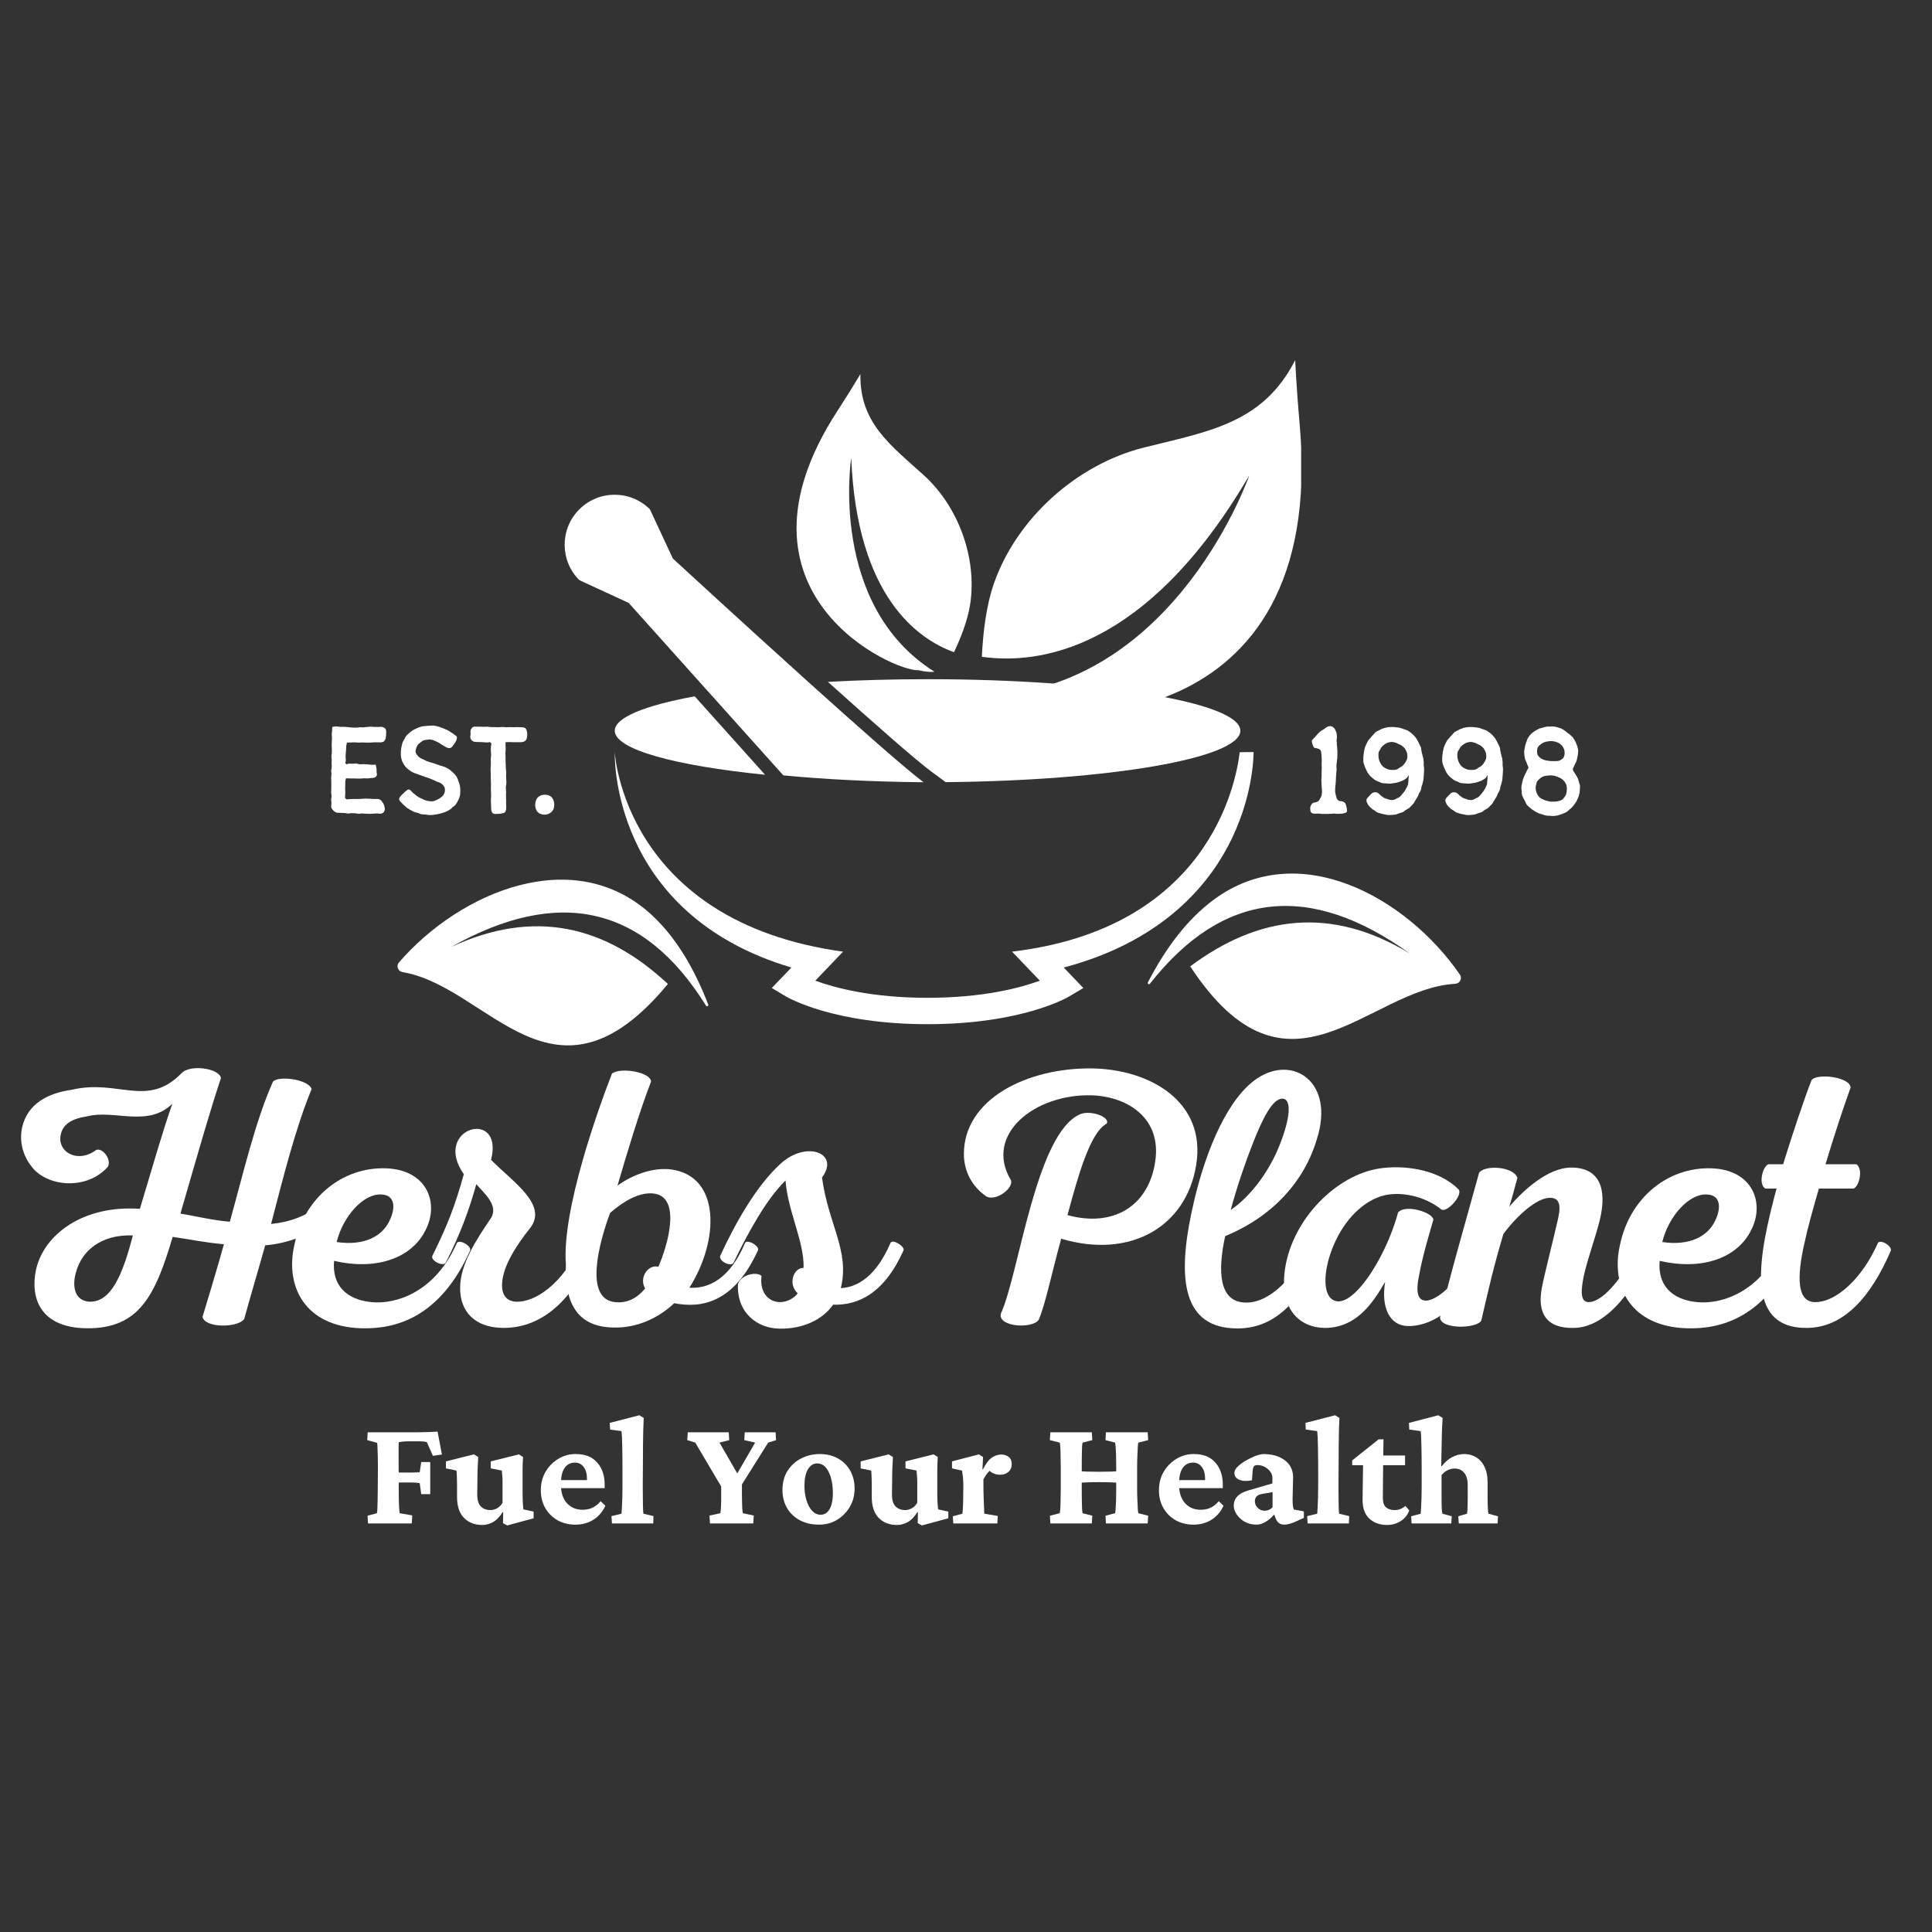
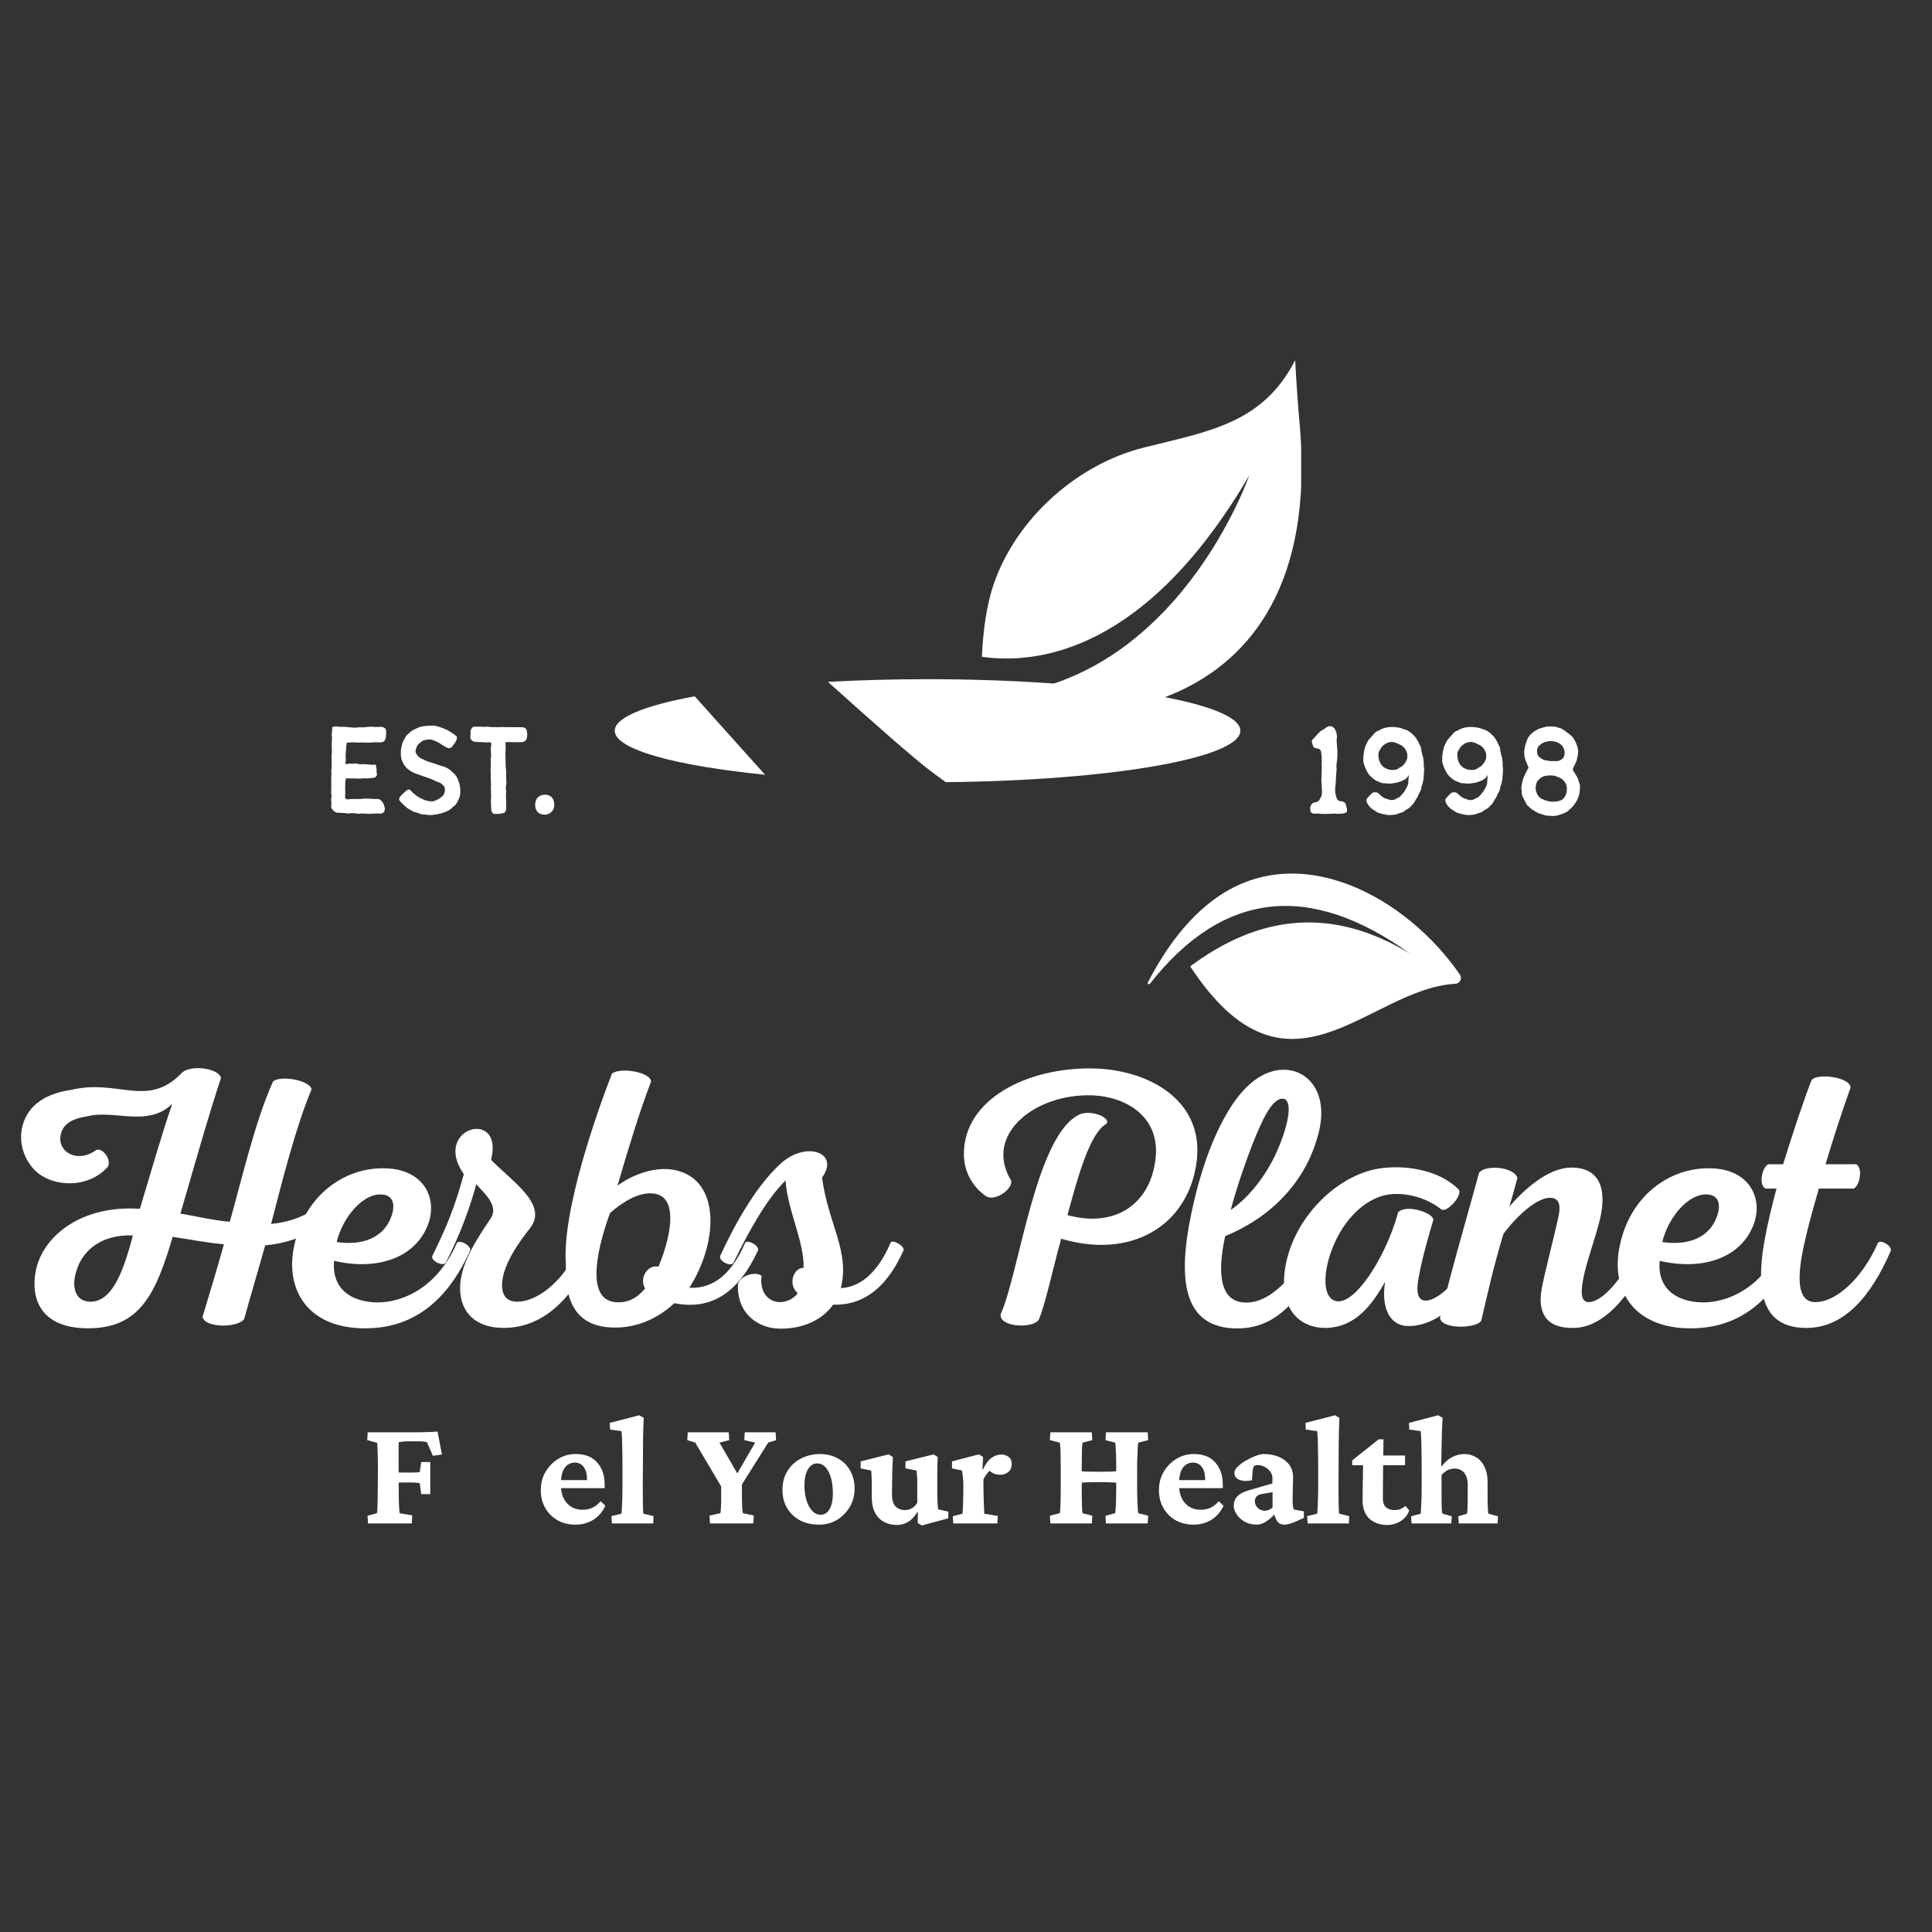
<svg xmlns="http://www.w3.org/2000/svg" version="1.0" preserveAspectRatio="xMidYMid meet" height="500" viewBox="0 0 375 375" zoomAndPan="magnify" width="500">
  <rect x="0" y="0" width="375" height="375" fill="#333333" stroke="none" />
  <defs>
    <g />
    <clipPath id="6e1182200d">
      <path clip-rule="nonzero" d="M 119.258 145.918 L 243.363 145.918 L 243.363 198.793 L 119.258 198.793 Z M 119.258 145.918" />
    </clipPath>
    <clipPath id="8460ed6f5e">
      <path clip-rule="nonzero" d="M 190.543 69.906 L 252.551 69.906 L 252.551 138.617 L 190.543 138.617 Z M 190.543 69.906" />
    </clipPath>
    <clipPath id="31b128c188">
      <path clip-rule="nonzero" d="M 222 169 L 284 169 L 284 202 L 222 202 Z M 222 169" />
    </clipPath>
    <clipPath id="078f165920">
      <path clip-rule="nonzero" d="M 246.637 155.375 L 287.57 184.523 L 259.73 223.621 L 218.797 194.477 Z M 246.637 155.375" />
    </clipPath>
    <clipPath id="986e72503f">
      <path clip-rule="nonzero" d="M 246.637 155.375 L 287.57 184.523 L 259.73 223.621 L 218.797 194.477 Z M 246.637 155.375" />
    </clipPath>
    <clipPath id="8f1aaff147">
      <path clip-rule="nonzero" d="M 77 170 L 138 170 L 138 203 L 77 203 Z M 77 170" />
    </clipPath>
    <clipPath id="8314268f5d">
-       <path clip-rule="nonzero" d="M 73.52 181.863 L 117.414 157.402 L 140.781 199.332 L 96.887 223.793 Z M 73.52 181.863" />
-     </clipPath>
+       </clipPath>
    <clipPath id="7452240cdc">
      <path clip-rule="nonzero" d="M 117.66 157.266 L 73.766 181.727 L 97.133 223.656 L 141.027 199.195 Z M 117.66 157.266" />
    </clipPath>
  </defs>
  <g clip-path="url(#6e1182200d)">
-     <path fill-rule="nonzero" fill-opacity="1" d="M 243.316 145.969 L 240.629 146.004 C 239.844 152.539 234.297 180.203 196.438 184.715 L 201.832 190.352 C 198.078 191.727 190.863 193.672 180.039 193.672 C 169.215 193.672 161.996 191.727 158.246 190.352 L 163.641 184.715 C 121.043 178.848 119.324 146.004 119.324 146.004 C 119.324 146.004 118.184 177.25 153.609 187.797 L 149.805 191.773 L 152.566 193.418 C 152.938 193.637 161.809 198.793 180.039 198.793 C 198.273 198.793 207.141 193.637 207.512 193.418 L 210.277 191.773 L 206.469 187.797 C 224.91 182.93 233.918 172.555 238.27 164.402 C 243.371 154.84 243.32 146.328 243.316 145.969" fill="#ffffff" />
-   </g>
-   <path fill-rule="nonzero" fill-opacity="1" d="M 181.363 130.371 C 160.766 117.418 165.223 88.891 165.223 88.891 C 166.328 115.828 178.184 124.07 185.172 126.59 C 186.531 123.738 187.855 120.301 188.312 117.262 C 189.676 108.246 185.988 98.262 179.258 92.188 C 172.738 86.301 166.84 82.02 167.004 72.609 C 165.527 75.078 164.133 77.316 162.504 79.824 C 139.449 115.324 173.781 130.508 178.289 130.082 C 179.469 130.371 180.48 130.5 181.363 130.371" fill="#ffffff" />
+     </g>
  <g clip-path="url(#8460ed6f5e)">
    <path fill-rule="nonzero" fill-opacity="1" d="M 192.922 135.016 C 228.602 132.395 242.484 92.277 242.484 92.277 C 222.477 126.5 201.398 129.023 190.586 127.48 C 190.785 122.836 191.438 117.461 192.938 113.199 C 197.383 100.551 209.059 90.133 221.984 86.883 C 234.508 83.734 245.117 82.238 251.391 69.906 C 251.613 74.133 251.879 77.996 252.266 82.379 C 257.727 144.375 202.676 140.422 197.117 136.758 C 195.383 136.32 193.98 135.793 192.922 135.016" fill="#ffffff" />
  </g>
  <path fill-rule="nonzero" fill-opacity="1" d="M 119.324 141.832 C 119.324 145.453 131.004 148.625 148.496 150.379 L 134.844 135.156 C 125.199 136.926 119.324 139.266 119.324 141.832" fill="#ffffff" />
  <path fill-rule="nonzero" fill-opacity="1" d="M 240.754 141.832 C 240.754 136.309 213.57 131.832 180.039 131.832 C 173.273 131.832 166.777 132.016 160.699 132.352 C 169.543 140.297 177.777 147.551 180.789 149.773 L 183.559 151.816 C 215.453 151.512 240.754 147.16 240.754 141.832" fill="#ffffff" />
-   <path fill-rule="nonzero" fill-opacity="1" d="M 157.113 132.57 C 144.137 120.883 130.602 108.41 130.602 108.41 L 126.148 98.855 C 124.254 96.969 121.777 96.027 119.301 96.027 C 116.809 96.027 114.32 96.98 112.426 98.883 C 108.645 102.684 108.656 108.828 112.453 112.609 L 122.023 117.023 L 137.828 134.648 L 152.043 150.5 C 160.031 151.262 169.168 151.734 178.93 151.828 C 179.043 151.828 179.152 151.828 179.266 151.828 C 175.965 149.395 166.691 141.199 157.113 132.57" fill="#ffffff" />
  <g clip-path="url(#31b128c188)">
    <g clip-path="url(#078f165920)">
      <g clip-path="url(#986e72503f)">
        <path fill-rule="evenodd" fill-opacity="1" d="M 273.66 185.09 C 254.316 171.184 237.445 172.824 223.199 190.945 C 223.02 191.176 222.668 190.941 222.801 190.684 C 226.297 183.941 230.441 178.477 235.453 174.727 C 251.996 162.359 273.074 174.199 283.359 189.164 C 283.871 189.91 283.375 190.902 282.473 190.953 C 265.465 191.902 250.098 216.605 231.02 187.57 C 244.254 177.703 258.352 175.781 273.66 185.09" fill="#ffffff" />
      </g>
    </g>
  </g>
  <g clip-path="url(#8f1aaff147)">
    <g clip-path="url(#8314268f5d)">
      <g clip-path="url(#7452240cdc)">
        <path fill-rule="evenodd" fill-opacity="1" d="M 87.531 183.824 C 108.289 172.133 124.875 175.621 137.039 195.203 C 137.191 195.449 137.57 195.254 137.465 194.984 C 134.73 187.898 131.215 182.008 126.645 177.73 C 111.566 163.617 89.312 173.066 77.441 186.805 C 76.852 187.492 77.234 188.531 78.129 188.684 C 94.926 191.5 107.48 217.742 129.641 190.988 C 117.57 179.719 103.773 176.258 87.531 183.824" fill="#ffffff" />
      </g>
    </g>
  </g>
  <g fill-opacity="1" fill="#ffffff">
    <g transform="translate(-2.683, 257.102)">
      <g>
        <path d="M 37.848 -48.719 C 31.191 -41.996 25.613 -47.719 16.598 -45.574 C 11.949 -44.93 8.086 -42.855 7.012 -38.418 C 6.367 -35.699 7.082 -32.84 8.801 -30.691 C 11.734 -26.758 19.461 -25.969 23.609 -30.621 C 24.395 -32.051 22.605 -34.34 21.391 -33.91 C 17.957 -31.336 14.309 -33.266 14.379 -36.129 C 14.523 -38.992 16.812 -39.992 19.602 -40.422 C 24.898 -41.781 31.336 -38.203 36.129 -42.855 C 34.055 -36.914 32.41 -30.977 29.832 -22.465 C 18.887 -23.25 11.16 -17.527 9.66 -10.59 C 8.586 -5.438 10.23 0.645 19.602 0.715 C 29.691 0.785 32.84 -5.652 36.199 -17.027 C 39.277 -16.598 42.641 -15.883 46.145 -15.598 C 44.715 -10.445 43.07 -5.078 41.996 -1.504 C 42.426 0.715 48.863 0.645 50.078 -1.074 C 51.152 -5.008 52.797 -10.516 54.156 -15.383 C 58.379 -15.738 63.102 -17.312 66.891 -20.676 C 68.395 -22.18 66.82 -24.754 65.391 -23.68 C 62.312 -21.035 58.879 -19.891 55.301 -19.531 C 57.59 -28.332 60.094 -38.348 63.172 -45.715 C 62.527 -47.648 56.66 -48.363 55.66 -47.145 C 52.227 -39.492 49.793 -28.902 47.289 -19.961 C 43.855 -20.246 40.492 -21.105 37.703 -21.535 C 41.352 -34.125 43.355 -41.207 45.574 -47.863 C 45.215 -49.793 39.418 -50.582 37.848 -48.719 Z M 28.473 -17.312 C 26.469 -9.586 24.254 -4.438 20.176 -4.438 C 17.172 -4.508 16.598 -7.441 17.457 -10.23 C 18.531 -14.164 22.105 -17.527 28.473 -17.312 Z M 28.473 -17.312" />
      </g>
    </g>
  </g>
  <g fill-opacity="1" fill="#ffffff">
    <g transform="translate(56.76, 257.102)">
      <g>
        <path d="M 18.172 -30.332 C 9.801 -30.621 2.289 -24.754 0.359 -15.383 C -1.43 -7.367 2.434 0.359 13.309 0.715 C 20.102 0.93 28.688 -1.43 34.484 -14.379 C 34.84 -15.238 32.336 -16.668 31.906 -15.812 C 27.758 -6.367 20.176 -3.863 15.309 -4.363 C 10.301 -4.863 7.656 -7.797 8.086 -12.375 C 16.383 -10.445 23.18 -12.949 25.828 -18.316 C 28.547 -23.539 26.184 -30.047 18.172 -30.332 Z M 17.242 -25.254 C 19.961 -25.184 20.031 -22.605 18.887 -20.246 C 17.457 -17.098 13.879 -15.238 8.586 -16.027 C 9.871 -21.176 13.879 -25.469 17.242 -25.254 Z M 17.242 -25.254" />
      </g>
    </g>
  </g>
  <g fill-opacity="1" fill="#ffffff">
    <g transform="translate(84.657, 257.102)">
      <g>
        <path d="M 1.859 -12.02 C 4.723 -17.598 6.512 -22.605 7.797 -27.258 C 9.301 -25.469 12.234 -23.109 10.59 -20.605 C 7.727 -16.383 4.648 -11.66 4.648 -7.082 C 4.648 -2.648 7.367 0.574 12.949 0.645 C 21.32 0.715 26.973 -5.867 30.691 -14.379 C 31.051 -15.168 28.617 -16.668 28.258 -15.883 C 24.395 -7.512 19.102 -4.438 15.738 -4.438 C 13.449 -4.438 12.664 -6.008 12.805 -8.086 C 13.02 -11.445 15.523 -15.309 18.242 -18.742 C 21.82 -23.324 14.668 -27.828 10.66 -31.98 C 13.234 -42.137 -0.93 -38.203 5.367 -29.188 C 3.648 -22.965 2.145 -19.172 -0.715 -13.379 C -1.215 -12.449 1.359 -11.16 1.859 -12.02 Z M 1.859 -12.02" />
      </g>
    </g>
  </g>
  <g fill-opacity="1" fill="#ffffff">
    <g transform="translate(108.835, 257.102)">
      <g>
        <path d="M 10.375 0.574 C 14.738 0.645 18.816 -1.145 22.035 -4.148 C 27.188 -3.148 33.555 -4.078 38.273 -14.379 C 38.703 -15.309 36.059 -16.668 35.77 -15.812 C 32.766 -8.801 28.688 -6.941 24.969 -7.152 C 30.762 -16.238 31.121 -28.832 21.391 -30.121 C 17.812 -30.547 13.879 -29.047 11.016 -26.973 C 12.949 -33.555 15.309 -41.422 17.527 -47.145 C 17.527 -49.008 11.59 -50.008 9.945 -48.719 C 7.227 -41.711 0.215 -22.18 1 -11.734 C 0.785 -5.008 2.574 0.5 10.375 0.574 Z M 10.516 -4.363 C 4.438 -5.008 7.512 -16.098 9.586 -21.676 C 12.234 -23.965 15.094 -25.613 17.672 -25.469 C 23.68 -25.184 20.746 -15.309 18.957 -11.23 C 16.883 -11.734 15.168 -9.016 16.383 -7.012 C 14.953 -5.293 13.094 -4.078 10.516 -4.363 Z M 10.516 -4.363" />
      </g>
    </g>
  </g>
  <g fill-opacity="1" fill="#ffffff">
    <g transform="translate(140.523, 257.102)">
      <g>
        <path d="M 10.875 0.785 C 15.168 0.859 19.102 -0.859 21.176 -3.863 C 25.969 -3.719 31.051 -5.938 34.84 -14.379 C 35.199 -15.168 32.695 -16.668 32.336 -15.883 C 29.547 -9.371 25.898 -7.227 22.68 -7.082 C 24.469 -14.309 20.246 -19.461 19.031 -28.547 C 22.605 -33.34 15.883 -35.844 10.875 -31.121 C 6.367 -26.973 2.359 -20.031 -0.715 -13.379 C -1.145 -12.375 1.359 -11.09 1.859 -12.02 C 4.723 -17.957 8.227 -24.324 11.949 -27.973 C 12.375 -22.035 15.598 -16.098 15.453 -11.016 C 13.449 -11.016 12.375 -7.797 14.309 -6.082 C 13.664 -5.152 12.305 -4.363 10.875 -4.363 C 8.586 -4.363 6.867 -6.367 7.297 -9.445 C 6.438 -10.301 3.363 -9.801 2.719 -7.871 C 2.434 -2.219 6.582 0.785 10.875 0.785 Z M 10.875 0.785" />
      </g>
    </g>
  </g>
  <g fill-opacity="1" fill="#ffffff">
    <g transform="translate(168.849, 257.102)">
      <g />
    </g>
  </g>
  <g fill-opacity="1" fill="#ffffff">
    <g transform="translate(178.863, 257.102)">
      <g>
        <path d="M 30.836 -40.852 C 22.18 -37.203 18.957 -9.871 15.383 -2.074 C 14.879 0.5 21.535 0.859 22.75 -0.93 C 23.965 -3.648 25.324 -10.16 27.113 -16.668 C 40.566 -12.664 51.367 -19.031 53.301 -30.906 C 55.375 -43.281 44.285 -49.578 33.051 -49.723 C 20.391 -49.863 8.227 -43.711 8.227 -33.125 C 8.227 -29.762 9.801 -26.758 12.664 -24.824 C 14.594 -23.965 17.812 -26.469 17.387 -27.973 C 12.02 -36.844 21.965 -44.855 33.125 -44.5 C 40.137 -44.215 46.645 -39.992 45.359 -31.621 C 44.07 -22.965 37.203 -18.816 28.332 -21.25 C 30.406 -28.902 32.695 -37.203 35.914 -38.992 C 36.773 -40.137 33.051 -41.711 30.836 -40.852 Z M 30.836 -40.852" />
      </g>
    </g>
  </g>
  <g fill-opacity="1" fill="#ffffff">
    <g transform="translate(229.865, 257.102)">
      <g>
        <path d="M 14.164 -47.789 C 8.656 -44.141 4.363 -34.41 1.934 -24.109 C -1.145 -11.09 -1.145 -0.5 8.512 0.645 C 18.242 1.719 23.035 -5.867 27.188 -14.379 C 27.543 -15.238 25.039 -16.668 24.684 -15.883 C 21.82 -9.871 16.742 -3.863 11.52 -4.293 C 6.941 -4.648 6.367 -9.945 7.941 -17.172 C 17.312 -21.035 23.395 -27.973 25.754 -36.059 C 29.262 -47.074 21.105 -52.441 14.164 -47.789 Z M 19.102 -43.855 C 21.105 -43.711 20.391 -39.133 18.027 -33.695 C 16.098 -29.332 12.805 -24.824 9.016 -22.25 C 10.23 -26.828 12.02 -31.906 13.234 -34.984 C 15.238 -40.137 17.172 -43.926 19.102 -43.855 Z M 19.102 -43.855" />
      </g>
    </g>
  </g>
  <g fill-opacity="1" fill="#ffffff">
    <g transform="translate(250.466, 257.102)">
      <g>
        <path d="M 17.027 -30.262 C 8.941 -28.902 0.574 -20.676 -1 -11.09 C -2.289 -3.078 1.719 0.715 6.941 0.645 C 12.734 0.5 15.883 -3.934 18.387 -8.301 C 17.527 -3.004 19.461 0.285 22.895 0.285 C 29.617 0.285 35.199 -6.582 38.918 -14.379 C 39.348 -15.238 36.773 -16.668 36.414 -15.812 C 33.84 -9.586 28.977 -4.723 26.328 -4.648 C 24.684 -4.648 24.254 -6.297 25.039 -9.871 C 25.684 -13.379 26.973 -17.672 27.758 -20.391 C 27.473 -21.891 22.18 -23.395 20.891 -21.75 C 18.457 -12.59 11.305 -1.719 7.797 -5.152 C 6.152 -6.797 6.582 -11.66 8.801 -16.312 C 11.016 -21.035 14.953 -24.684 19.102 -25.254 C 22.395 -25.684 26.398 -24.684 29.332 -22.32 C 30.477 -21.75 33.41 -25.039 32.695 -26.184 C 28.688 -30.262 21.75 -31.051 17.027 -30.262 Z M 17.027 -30.262" />
      </g>
    </g>
  </g>
  <g fill-opacity="1" fill="#ffffff">
    <g transform="translate(282.87, 257.102)">
      <g>
        <path d="M 22.25 -30.477 C 17.527 -30.547 12.664 -25.898 10.086 -22.895 C 10.73 -24.969 11.016 -26.184 11.66 -28.473 C 10.945 -30.691 5.367 -31.051 4.223 -29.477 C 1.359 -19.031 -1.074 -10.875 -3.363 -1.359 C -3.219 1 3.863 0.785 4.648 -0.785 C 6.152 -7.227 6.941 -10.875 8.941 -17.598 C 11.59 -21.176 15.383 -24.539 17.887 -24.609 C 20.316 -24.684 19.961 -22.32 19.461 -20.176 C 18.816 -17.242 16.812 -9.445 16.383 -7.012 C 15.523 -2.359 17.172 0.785 22.605 0.645 C 29.547 0.574 34.914 -8.156 37.773 -14.379 C 38.133 -15.238 35.629 -16.668 35.27 -15.812 C 32.625 -9.66 28.402 -4.363 25.469 -4.363 C 23.68 -4.363 24.039 -7.082 24.609 -9.73 C 25.398 -13.164 26.898 -17.172 27.688 -20.461 C 29.047 -26.258 27.688 -30.406 22.25 -30.477 Z M 22.25 -30.477" />
      </g>
    </g>
  </g>
  <g fill-opacity="1" fill="#ffffff">
    <g transform="translate(314.057, 257.102)">
      <g>
        <path d="M 18.172 -30.332 C 9.801 -30.621 2.289 -24.754 0.359 -15.383 C -1.43 -7.367 2.434 0.359 13.309 0.715 C 20.102 0.93 28.688 -1.43 34.484 -14.379 C 34.84 -15.238 32.336 -16.668 31.906 -15.812 C 27.758 -6.367 20.176 -3.863 15.309 -4.363 C 10.301 -4.863 7.656 -7.797 8.086 -12.375 C 16.383 -10.445 23.18 -12.949 25.828 -18.316 C 28.547 -23.539 26.184 -30.047 18.172 -30.332 Z M 17.242 -25.254 C 19.961 -25.184 20.031 -22.605 18.887 -20.246 C 17.457 -17.098 13.879 -15.238 8.586 -16.027 C 9.871 -21.176 13.879 -25.469 17.242 -25.254 Z M 17.242 -25.254" />
      </g>
    </g>
  </g>
  <g fill-opacity="1" fill="#ffffff">
    <g transform="translate(341.954, 257.102)">
      <g>
        <path d="M 8.801 0.645 C 15.953 0.574 21.176 -5.367 25.039 -14.309 C 25.398 -15.238 22.965 -16.668 22.535 -15.812 C 19.531 -9.016 14.453 -4.293 10.301 -4.363 C 6.797 -4.438 6.797 -9.301 8.301 -15.883 C 8.941 -18.887 10.016 -22.68 11.09 -26.398 L 17.812 -26.398 C 18.887 -26.758 19.746 -30.121 18.387 -31.121 L 12.375 -31.121 C 14.023 -36.559 15.668 -41.637 17.242 -46 C 17.172 -48.078 10.66 -48.863 9.66 -47.434 C 8.227 -43.785 6.008 -37.129 4.148 -31.121 L 1.289 -31.121 C 0.145 -30.691 -0.715 -27.188 0.715 -26.398 L 2.863 -26.398 C -0.43 -13.879 -3.719 0.785 8.801 0.645 Z M 8.801 0.645" />
      </g>
    </g>
  </g>
  <g fill-opacity="1" fill="#ffffff">
    <g transform="translate(252.771, 157.909)">
      <g>
        <path d="M 6.816 -12.145 C 6.816 -12.383 6.766 -12.598 6.766 -12.836 C 6.766 -13.051 6.711 -13.289 6.711 -13.504 C 6.711 -13.742 6.684 -13.957 6.66 -14.195 C 6.66 -14.438 6.738 -14.648 6.738 -14.887 C 6.711 -15.102 6.684 -15.34 6.66 -15.555 C 6.633 -15.82 6.5 -16.008 6.418 -16.195 C 6.34 -16.434 6.207 -16.594 6.047 -16.699 C 5.859 -16.859 5.699 -16.965 5.461 -16.965 C 5.273 -16.965 5.035 -16.938 4.82 -16.805 C 4.582 -16.699 4.395 -16.512 4.18 -16.352 C 3.969 -16.219 3.73 -16.141 3.516 -15.953 C 3.328 -15.793 3.145 -15.582 2.957 -15.422 C 2.77 -15.234 2.637 -15.023 2.449 -14.836 C 2.266 -14.648 2.078 -14.461 1.918 -14.277 C 1.812 -14.168 1.863 -13.824 1.973 -13.477 C 2.078 -13.129 2.211 -12.812 2.398 -12.73 C 2.664 -12.73 2.875 -12.652 3.035 -12.598 C 3.301 -12.543 3.438 -12.438 3.57 -12.25 C 3.648 -12.09 3.676 -11.879 3.703 -11.613 C 3.73 -11.426 3.754 -11.211 3.754 -10.945 C 3.754 -10.762 3.781 -10.52 3.781 -10.281 C 3.781 -10.066 3.754 -9.855 3.754 -9.613 C 3.754 -9.348 3.781 -9.082 3.781 -8.844 C 3.781 -8.574 3.754 -8.309 3.754 -8.07 C 3.73 -7.805 3.754 -7.539 3.754 -7.297 C 3.754 -7.031 3.703 -6.766 3.703 -6.523 C 3.703 -6.258 3.73 -5.992 3.73 -5.754 C 3.754 -5.488 3.754 -5.246 3.781 -5.008 C 3.781 -4.766 3.836 -4.5 3.836 -4.289 C 3.809 -4.023 3.781 -3.781 3.754 -3.543 C 3.703 -3.301 3.57 -3.09 3.461 -2.902 C 3.355 -2.664 3.223 -2.477 3.008 -2.344 C 2.824 -2.238 2.582 -2.156 2.316 -2.129 C 2.156 -2.105 1.945 -1.996 1.812 -1.812 C 1.703 -1.652 1.598 -1.438 1.543 -1.227 C 1.52 -1.039 1.57 -0.824 1.57 -0.586 C 1.598 -0.32 1.703 -0.188 1.863 -0.105 C 2.023 0 2.211 0.027 2.449 0.027 C 2.691 0.027 2.93 0 3.09 0 C 3.328 0 3.594 0.055 3.836 0.078 C 4.102 0.078 4.34 0.055 4.609 0.078 C 4.848 0.078 5.113 0.055 5.352 0.055 C 5.621 0.055 5.859 0.027 6.125 0 C 6.367 0 6.633 0.078 6.871 0.055 C 7.031 0.055 7.297 0.027 7.562 0.027 C 7.805 0.027 8.043 -0.055 8.258 -0.105 C 8.523 -0.16 8.684 -0.266 8.684 -0.531 C 8.684 -0.824 8.629 -1.094 8.574 -1.305 C 8.496 -1.625 8.441 -1.891 8.281 -2.078 C 8.07 -2.289 7.777 -2.371 7.562 -2.398 C 7.246 -2.398 7.004 -2.477 6.844 -2.691 C 6.684 -2.852 6.633 -3.117 6.551 -3.41 C 6.5 -3.648 6.418 -3.914 6.391 -4.18 C 6.391 -4.449 6.367 -4.715 6.391 -4.98 C 6.391 -5.273 6.473 -5.539 6.473 -5.754 C 6.5 -6.02 6.5 -6.258 6.523 -6.473 C 6.523 -6.738 6.551 -6.953 6.551 -7.191 C 6.578 -7.43 6.578 -7.672 6.605 -7.91 C 6.633 -8.148 6.66 -8.391 6.66 -8.602 C 6.684 -8.844 6.605 -9.082 6.633 -9.32 C 6.633 -9.562 6.684 -9.801 6.711 -10.039 C 6.711 -10.281 6.766 -10.492 6.793 -10.734 C 6.793 -10.973 6.816 -11.211 6.816 -11.453 C 6.816 -11.691 6.816 -11.934 6.816 -12.145 Z M 6.816 -12.145" />
      </g>
    </g>
  </g>
  <g fill-opacity="1" fill="#ffffff">
    <g transform="translate(262.891, 157.909)">
      <g>
        <path d="M 10.52 -6.871 C 10.492 -6.633 10.469 -6.418 10.469 -6.23 C 10.441 -5.914 10.441 -5.672 10.387 -5.594 C 10.309 -5.379 10.199 -5.168 10.094 -4.953 C 9.961 -4.742 9.855 -4.527 9.723 -4.316 C 9.59 -4.129 9.43 -3.941 9.297 -3.781 C 9.137 -3.594 9.004 -3.438 8.844 -3.277 C 8.656 -3.117 8.441 -3.035 8.258 -2.957 C 8.043 -2.824 7.855 -2.715 7.645 -2.664 C 7.43 -2.609 7.191 -2.609 6.977 -2.637 C 6.766 -2.664 6.551 -2.742 6.312 -2.852 C 6.125 -2.902 5.887 -2.957 5.672 -3.09 C 5.488 -3.195 5.328 -3.355 5.141 -3.488 C 4.98 -3.594 4.848 -3.754 4.715 -3.887 C 4.555 -4.023 4.367 -4.102 4.18 -4.129 C 3.914 -4.156 3.648 -4.102 3.438 -3.969 C 3.223 -3.781 3.035 -3.57 2.875 -3.41 C 2.715 -3.25 2.582 -3.09 2.449 -2.93 C 2.344 -2.77 2.289 -2.582 2.371 -2.316 C 2.449 -2.078 2.559 -1.812 2.742 -1.598 C 2.902 -1.387 3.09 -1.172 3.301 -1.012 C 3.461 -0.824 3.703 -0.746 3.887 -0.613 C 4.102 -0.48 4.262 -0.293 4.5 -0.215 C 4.715 -0.105 4.953 -0.055 5.168 0 C 5.406 0.078 5.621 0.133 5.859 0.16 C 6.098 0.215 6.34 0.266 6.578 0.293 C 6.816 0.293 7.059 0.293 7.297 0.266 C 7.539 0.238 7.777 0.215 8.016 0.188 C 8.23 0.133 8.469 0.027 8.684 -0.055 C 8.895 -0.133 9.137 -0.188 9.375 -0.266 C 9.59 -0.371 9.746 -0.559 9.961 -0.691 C 10.148 -0.801 10.387 -0.906 10.574 -1.039 C 10.762 -1.199 10.918 -1.359 11.078 -1.543 C 11.238 -1.703 11.426 -1.863 11.559 -2.078 C 11.691 -2.266 11.773 -2.504 11.906 -2.691 C 12.012 -2.875 12.172 -3.062 12.277 -3.277 C 12.383 -3.488 12.465 -3.703 12.543 -3.914 C 12.652 -4.129 12.812 -4.316 12.891 -4.527 C 12.969 -4.742 12.969 -5.008 13.023 -5.219 C 13.078 -5.434 13.211 -5.645 13.238 -5.887 C 13.289 -6.098 13.344 -6.34 13.398 -6.551 C 13.422 -6.793 13.422 -7.031 13.449 -7.246 C 13.449 -7.484 13.504 -7.723 13.504 -7.965 C 13.504 -8.176 13.531 -8.418 13.531 -8.656 C 13.531 -8.867 13.477 -9.109 13.449 -9.348 C 13.449 -9.59 13.477 -9.801 13.449 -10.039 C 13.422 -10.281 13.398 -10.52 13.371 -10.734 C 13.316 -10.973 13.211 -11.188 13.184 -11.426 C 13.129 -11.641 13.078 -11.879 13.023 -12.09 C 12.969 -12.332 12.969 -12.598 12.918 -12.812 C 12.836 -13.051 12.703 -13.262 12.598 -13.477 C 12.52 -13.691 12.41 -13.902 12.277 -14.117 C 12.172 -14.328 12.039 -14.543 11.906 -14.73 C 11.746 -14.914 11.613 -15.102 11.426 -15.262 C 11.266 -15.449 11.078 -15.582 10.867 -15.742 C 10.68 -15.875 10.492 -16.035 10.281 -16.141 C 10.066 -16.246 9.801 -16.301 9.59 -16.379 C 9.375 -16.461 9.137 -16.566 8.895 -16.621 C 8.656 -16.699 8.418 -16.699 8.203 -16.727 C 7.965 -16.754 7.723 -16.805 7.484 -16.805 C 7.246 -16.805 7.004 -16.805 6.766 -16.781 C 6.523 -16.754 6.312 -16.727 6.074 -16.672 C 5.832 -16.621 5.621 -16.539 5.406 -16.461 C 5.168 -16.379 4.98 -16.273 4.766 -16.141 C 4.555 -16.035 4.316 -15.953 4.129 -15.82 C 3.941 -15.66 3.809 -15.473 3.648 -15.289 C 3.461 -15.129 3.328 -14.941 3.168 -14.754 C 3.035 -14.57 2.824 -14.41 2.691 -14.195 C 2.559 -13.984 2.449 -13.742 2.344 -13.531 C 2.238 -13.316 2.129 -13.078 2.051 -12.863 C 1.973 -12.625 1.945 -12.383 1.891 -12.145 C 1.836 -11.906 1.812 -11.664 1.785 -11.426 C 1.758 -11.16 1.703 -10.918 1.73 -10.68 C 1.73 -10.441 1.703 -10.176 1.758 -9.934 C 1.785 -9.695 1.918 -9.48 1.973 -9.242 C 2.051 -9.004 2.156 -8.789 2.266 -8.551 C 2.371 -8.336 2.449 -8.125 2.582 -7.91 C 2.715 -7.695 2.852 -7.512 3.008 -7.352 C 3.168 -7.164 3.355 -7.031 3.543 -6.871 C 3.703 -6.711 3.887 -6.578 4.102 -6.445 C 4.289 -6.34 4.5 -6.258 4.742 -6.18 C 4.953 -6.074 5.168 -5.965 5.379 -5.914 C 5.621 -5.859 5.859 -5.887 6.098 -5.859 C 6.34 -5.832 6.551 -5.805 6.793 -5.805 C 7.031 -5.805 7.27 -5.832 7.512 -5.887 C 7.723 -5.914 7.965 -5.938 8.203 -5.992 C 8.391 -6.047 8.629 -6.125 8.895 -6.207 C 9.109 -6.285 9.32 -6.367 9.562 -6.5 C 9.746 -6.605 9.961 -6.738 10.148 -6.898 C 10.309 -7.059 10.441 -7.27 10.547 -7.484 C 10.547 -7.324 10.52 -7.086 10.52 -6.871 Z M 4.715 -11.906 C 4.766 -12.117 4.926 -12.305 5.035 -12.492 C 5.141 -12.703 5.246 -12.891 5.406 -13.051 C 5.566 -13.211 5.754 -13.344 5.938 -13.477 C 6.125 -13.582 6.312 -13.715 6.523 -13.77 C 6.738 -13.852 6.977 -13.875 7.219 -13.902 C 7.457 -13.902 7.695 -13.852 7.938 -13.77 C 8.176 -13.715 8.391 -13.582 8.602 -13.477 C 8.816 -13.371 9.082 -13.289 9.27 -13.129 C 9.453 -12.969 9.641 -12.812 9.801 -12.625 C 9.934 -12.41 10.039 -12.172 10.148 -11.957 C 10.227 -11.719 10.281 -11.48 10.281 -11.238 C 10.281 -11 10.281 -10.762 10.199 -10.52 C 10.121 -10.309 9.988 -10.094 9.855 -9.883 C 9.723 -9.668 9.59 -9.48 9.402 -9.32 C 9.242 -9.137 9.004 -9.055 8.789 -8.922 C 8.602 -8.789 8.418 -8.629 8.176 -8.551 C 7.965 -8.469 7.695 -8.469 7.457 -8.469 C 7.219 -8.441 6.977 -8.469 6.738 -8.523 C 6.5 -8.574 6.258 -8.684 6.047 -8.789 C 5.832 -8.895 5.621 -9.027 5.461 -9.215 C 5.273 -9.402 5.141 -9.59 5.035 -9.801 C 4.902 -10.016 4.82 -10.254 4.766 -10.492 C 4.715 -10.734 4.66 -10.973 4.66 -11.238 C 4.66 -11.453 4.66 -11.691 4.715 -11.906 Z M 4.715 -11.906" />
      </g>
    </g>
  </g>
  <g fill-opacity="1" fill="#ffffff">
    <g transform="translate(278.204, 157.909)">
      <g>
        <path d="M 10.52 -6.871 C 10.492 -6.633 10.469 -6.418 10.469 -6.23 C 10.441 -5.914 10.441 -5.672 10.387 -5.594 C 10.309 -5.379 10.199 -5.168 10.094 -4.953 C 9.961 -4.742 9.855 -4.527 9.723 -4.316 C 9.59 -4.129 9.43 -3.941 9.297 -3.781 C 9.137 -3.594 9.004 -3.438 8.844 -3.277 C 8.656 -3.117 8.441 -3.035 8.258 -2.957 C 8.043 -2.824 7.855 -2.715 7.645 -2.664 C 7.43 -2.609 7.191 -2.609 6.977 -2.637 C 6.766 -2.664 6.551 -2.742 6.312 -2.852 C 6.125 -2.902 5.887 -2.957 5.672 -3.09 C 5.488 -3.195 5.328 -3.355 5.141 -3.488 C 4.98 -3.594 4.848 -3.754 4.715 -3.887 C 4.555 -4.023 4.367 -4.102 4.18 -4.129 C 3.914 -4.156 3.648 -4.102 3.438 -3.969 C 3.223 -3.781 3.035 -3.57 2.875 -3.41 C 2.715 -3.25 2.582 -3.09 2.449 -2.93 C 2.344 -2.77 2.289 -2.582 2.371 -2.316 C 2.449 -2.078 2.559 -1.812 2.742 -1.598 C 2.902 -1.387 3.09 -1.172 3.301 -1.012 C 3.461 -0.824 3.703 -0.746 3.887 -0.613 C 4.102 -0.48 4.262 -0.293 4.5 -0.215 C 4.715 -0.105 4.953 -0.055 5.168 0 C 5.406 0.078 5.621 0.133 5.859 0.16 C 6.098 0.215 6.34 0.266 6.578 0.293 C 6.816 0.293 7.059 0.293 7.297 0.266 C 7.539 0.238 7.777 0.215 8.016 0.188 C 8.23 0.133 8.469 0.027 8.684 -0.055 C 8.895 -0.133 9.137 -0.188 9.375 -0.266 C 9.59 -0.371 9.746 -0.559 9.961 -0.691 C 10.148 -0.801 10.387 -0.906 10.574 -1.039 C 10.762 -1.199 10.918 -1.359 11.078 -1.543 C 11.238 -1.703 11.426 -1.863 11.559 -2.078 C 11.691 -2.266 11.773 -2.504 11.906 -2.691 C 12.012 -2.875 12.172 -3.062 12.277 -3.277 C 12.383 -3.488 12.465 -3.703 12.543 -3.914 C 12.652 -4.129 12.812 -4.316 12.891 -4.527 C 12.969 -4.742 12.969 -5.008 13.023 -5.219 C 13.078 -5.434 13.211 -5.645 13.238 -5.887 C 13.289 -6.098 13.344 -6.34 13.398 -6.551 C 13.422 -6.793 13.422 -7.031 13.449 -7.246 C 13.449 -7.484 13.504 -7.723 13.504 -7.965 C 13.504 -8.176 13.531 -8.418 13.531 -8.656 C 13.531 -8.867 13.477 -9.109 13.449 -9.348 C 13.449 -9.59 13.477 -9.801 13.449 -10.039 C 13.422 -10.281 13.398 -10.52 13.371 -10.734 C 13.316 -10.973 13.211 -11.188 13.184 -11.426 C 13.129 -11.641 13.078 -11.879 13.023 -12.09 C 12.969 -12.332 12.969 -12.598 12.918 -12.812 C 12.836 -13.051 12.703 -13.262 12.598 -13.477 C 12.52 -13.691 12.41 -13.902 12.277 -14.117 C 12.172 -14.328 12.039 -14.543 11.906 -14.73 C 11.746 -14.914 11.613 -15.102 11.426 -15.262 C 11.266 -15.449 11.078 -15.582 10.867 -15.742 C 10.68 -15.875 10.492 -16.035 10.281 -16.141 C 10.066 -16.246 9.801 -16.301 9.59 -16.379 C 9.375 -16.461 9.137 -16.566 8.895 -16.621 C 8.656 -16.699 8.418 -16.699 8.203 -16.727 C 7.965 -16.754 7.723 -16.805 7.484 -16.805 C 7.246 -16.805 7.004 -16.805 6.766 -16.781 C 6.523 -16.754 6.312 -16.727 6.074 -16.672 C 5.832 -16.621 5.621 -16.539 5.406 -16.461 C 5.168 -16.379 4.98 -16.273 4.766 -16.141 C 4.555 -16.035 4.316 -15.953 4.129 -15.82 C 3.941 -15.66 3.809 -15.473 3.648 -15.289 C 3.461 -15.129 3.328 -14.941 3.168 -14.754 C 3.035 -14.57 2.824 -14.41 2.691 -14.195 C 2.559 -13.984 2.449 -13.742 2.344 -13.531 C 2.238 -13.316 2.129 -13.078 2.051 -12.863 C 1.973 -12.625 1.945 -12.383 1.891 -12.145 C 1.836 -11.906 1.812 -11.664 1.785 -11.426 C 1.758 -11.16 1.703 -10.918 1.73 -10.68 C 1.73 -10.441 1.703 -10.176 1.758 -9.934 C 1.785 -9.695 1.918 -9.48 1.973 -9.242 C 2.051 -9.004 2.156 -8.789 2.266 -8.551 C 2.371 -8.336 2.449 -8.125 2.582 -7.91 C 2.715 -7.695 2.852 -7.512 3.008 -7.352 C 3.168 -7.164 3.355 -7.031 3.543 -6.871 C 3.703 -6.711 3.887 -6.578 4.102 -6.445 C 4.289 -6.34 4.5 -6.258 4.742 -6.18 C 4.953 -6.074 5.168 -5.965 5.379 -5.914 C 5.621 -5.859 5.859 -5.887 6.098 -5.859 C 6.34 -5.832 6.551 -5.805 6.793 -5.805 C 7.031 -5.805 7.27 -5.832 7.512 -5.887 C 7.723 -5.914 7.965 -5.938 8.203 -5.992 C 8.391 -6.047 8.629 -6.125 8.895 -6.207 C 9.109 -6.285 9.32 -6.367 9.562 -6.5 C 9.746 -6.605 9.961 -6.738 10.148 -6.898 C 10.309 -7.059 10.441 -7.27 10.547 -7.484 C 10.547 -7.324 10.52 -7.086 10.52 -6.871 Z M 4.715 -11.906 C 4.766 -12.117 4.926 -12.305 5.035 -12.492 C 5.141 -12.703 5.246 -12.891 5.406 -13.051 C 5.566 -13.211 5.754 -13.344 5.938 -13.477 C 6.125 -13.582 6.312 -13.715 6.523 -13.77 C 6.738 -13.852 6.977 -13.875 7.219 -13.902 C 7.457 -13.902 7.695 -13.852 7.938 -13.77 C 8.176 -13.715 8.391 -13.582 8.602 -13.477 C 8.816 -13.371 9.082 -13.289 9.27 -13.129 C 9.453 -12.969 9.641 -12.812 9.801 -12.625 C 9.934 -12.41 10.039 -12.172 10.148 -11.957 C 10.227 -11.719 10.281 -11.48 10.281 -11.238 C 10.281 -11 10.281 -10.762 10.199 -10.52 C 10.121 -10.309 9.988 -10.094 9.855 -9.883 C 9.723 -9.668 9.59 -9.48 9.402 -9.32 C 9.242 -9.137 9.004 -9.055 8.789 -8.922 C 8.602 -8.789 8.418 -8.629 8.176 -8.551 C 7.965 -8.469 7.695 -8.469 7.457 -8.469 C 7.219 -8.441 6.977 -8.469 6.738 -8.523 C 6.5 -8.574 6.258 -8.684 6.047 -8.789 C 5.832 -8.895 5.621 -9.027 5.461 -9.215 C 5.273 -9.402 5.141 -9.59 5.035 -9.801 C 4.902 -10.016 4.82 -10.254 4.766 -10.492 C 4.715 -10.734 4.66 -10.973 4.66 -11.238 C 4.66 -11.453 4.66 -11.691 4.715 -11.906 Z M 4.715 -11.906" />
      </g>
    </g>
  </g>
  <g fill-opacity="1" fill="#ffffff">
    <g transform="translate(293.518, 157.909)">
      <g>
        <path d="M 2.664 -7.938 C 2.531 -7.723 2.449 -7.484 2.344 -7.27 C 2.238 -7.031 2.156 -6.816 2.078 -6.578 C 1.996 -6.34 1.945 -6.098 1.918 -5.859 C 1.863 -5.621 1.785 -5.379 1.785 -5.141 C 1.758 -4.902 1.812 -4.633 1.836 -4.395 C 1.836 -4.156 1.836 -3.887 1.891 -3.648 C 1.945 -3.41 2.105 -3.195 2.184 -2.957 C 2.289 -2.742 2.398 -2.531 2.531 -2.316 C 2.637 -2.105 2.715 -1.863 2.875 -1.652 C 3.035 -1.465 3.25 -1.332 3.438 -1.145 C 3.594 -0.984 3.781 -0.852 3.969 -0.719 C 4.18 -0.586 4.367 -0.453 4.555 -0.348 C 4.766 -0.238 4.98 -0.133 5.195 -0.027 C 5.406 0.055 5.645 0.078 5.859 0.16 C 6.098 0.215 6.285 0.348 6.523 0.371 C 6.766 0.426 7.004 0.426 7.219 0.426 C 7.457 0.453 7.695 0.48 7.938 0.48 C 8.148 0.48 8.391 0.426 8.629 0.398 C 8.867 0.371 9.082 0.266 9.297 0.215 C 9.535 0.133 9.746 0.078 9.961 -0.027 C 10.176 -0.105 10.387 -0.188 10.574 -0.32 C 10.785 -0.453 10.945 -0.613 11.105 -0.773 C 11.32 -0.934 11.504 -1.094 11.664 -1.277 C 11.852 -1.465 11.984 -1.652 12.117 -1.863 C 12.277 -2.078 12.438 -2.266 12.543 -2.504 C 12.652 -2.715 12.758 -2.957 12.836 -3.168 C 12.918 -3.41 12.996 -3.648 13.051 -3.914 C 13.105 -4.156 13.105 -4.395 13.129 -4.66 C 13.129 -4.902 13.184 -5.168 13.156 -5.406 C 13.129 -5.645 12.996 -5.887 12.945 -6.125 C 12.891 -6.367 12.836 -6.605 12.73 -6.844 C 12.625 -7.059 12.492 -7.27 12.359 -7.484 C 12.227 -7.695 12.117 -7.91 11.957 -8.125 C 11.773 -8.336 11.691 -8.629 11.852 -8.867 C 11.957 -9.082 12.066 -9.297 12.145 -9.508 C 12.25 -9.723 12.383 -9.934 12.465 -10.148 C 12.543 -10.359 12.57 -10.602 12.625 -10.812 C 12.676 -11.055 12.73 -11.266 12.758 -11.504 C 12.758 -11.746 12.812 -11.984 12.812 -12.199 C 12.785 -12.438 12.73 -12.676 12.676 -12.891 C 12.625 -13.129 12.52 -13.344 12.438 -13.555 C 12.359 -13.77 12.277 -13.984 12.145 -14.195 C 12.039 -14.383 11.906 -14.594 11.773 -14.781 C 11.613 -14.941 11.453 -15.102 11.266 -15.262 C 11.105 -15.422 10.895 -15.555 10.707 -15.688 C 10.52 -15.848 10.332 -16.008 10.121 -16.141 C 9.906 -16.273 9.723 -16.406 9.508 -16.512 C 9.27 -16.594 9.027 -16.672 8.816 -16.727 C 8.574 -16.805 8.336 -16.859 8.098 -16.887 C 7.855 -16.914 7.617 -16.887 7.379 -16.887 C 7.137 -16.887 6.898 -16.914 6.66 -16.859 C 6.418 -16.832 6.18 -16.754 5.938 -16.672 C 5.727 -16.621 5.488 -16.566 5.246 -16.488 C 5.035 -16.379 4.82 -16.273 4.609 -16.141 C 4.395 -16.035 4.207 -15.875 3.996 -15.742 C 3.809 -15.582 3.621 -15.422 3.488 -15.262 C 3.328 -15.074 3.195 -14.887 3.062 -14.676 C 2.93 -14.461 2.875 -14.25 2.797 -14.008 C 2.691 -13.797 2.637 -13.582 2.559 -13.344 C 2.504 -13.129 2.449 -12.891 2.422 -12.652 C 2.398 -12.41 2.316 -12.199 2.316 -11.957 C 2.344 -11.719 2.344 -11.48 2.371 -11.238 C 2.422 -11 2.449 -10.762 2.504 -10.547 C 2.582 -10.309 2.691 -10.094 2.797 -9.883 C 2.875 -9.668 2.93 -9.43 3.062 -9.215 C 3.195 -9.004 3.168 -8.789 3.008 -8.602 C 2.852 -8.391 2.797 -8.148 2.664 -7.938 Z M 7.43 -2.316 C 7.191 -2.344 6.977 -2.398 6.766 -2.477 C 6.523 -2.531 6.285 -2.582 6.098 -2.691 C 5.859 -2.797 5.645 -2.875 5.461 -3.008 C 5.273 -3.168 5.113 -3.355 4.98 -3.543 C 4.848 -3.73 4.766 -3.969 4.688 -4.18 C 4.609 -4.395 4.555 -4.633 4.555 -4.875 C 4.555 -5.113 4.555 -5.352 4.633 -5.594 C 4.688 -5.832 4.742 -6.074 4.875 -6.285 C 5.008 -6.473 5.195 -6.633 5.379 -6.793 C 5.566 -6.953 5.781 -7.109 6.02 -7.191 C 6.23 -7.297 6.473 -7.297 6.738 -7.352 C 6.953 -7.379 7.219 -7.402 7.457 -7.402 C 7.695 -7.402 7.91 -7.379 8.125 -7.352 C 8.363 -7.297 8.574 -7.219 8.762 -7.137 C 8.977 -7.059 9.188 -6.977 9.375 -6.871 C 9.562 -6.738 9.773 -6.633 9.906 -6.473 C 10.066 -6.312 10.227 -6.125 10.332 -5.938 C 10.441 -5.754 10.52 -5.512 10.574 -5.301 C 10.625 -5.086 10.602 -4.875 10.602 -4.633 C 10.602 -4.367 10.574 -4.102 10.492 -3.887 C 10.441 -3.621 10.309 -3.41 10.148 -3.195 C 10.016 -3.008 9.855 -2.797 9.641 -2.664 C 9.43 -2.531 9.16 -2.477 8.895 -2.398 C 8.684 -2.344 8.418 -2.316 8.148 -2.316 C 7.91 -2.316 7.672 -2.289 7.43 -2.316 Z M 6.926 -10.254 C 6.633 -10.309 6.391 -10.332 6.18 -10.414 C 5.914 -10.52 5.672 -10.625 5.488 -10.785 C 5.273 -10.945 5.086 -11.105 4.953 -11.348 C 4.848 -11.559 4.82 -11.824 4.82 -12.09 C 4.82 -12.359 4.848 -12.625 4.98 -12.863 C 5.086 -13.078 5.301 -13.238 5.512 -13.422 C 5.699 -13.582 5.938 -13.715 6.18 -13.824 C 6.418 -13.902 6.66 -13.984 6.926 -14.008 C 7.164 -14.062 7.43 -14.062 7.695 -14.062 C 7.965 -14.035 8.203 -14.008 8.441 -13.93 C 8.711 -13.824 8.949 -13.77 9.16 -13.609 C 9.375 -13.477 9.59 -13.289 9.746 -13.078 C 9.906 -12.863 10.016 -12.625 10.094 -12.383 C 10.176 -12.145 10.176 -11.879 10.176 -11.613 C 10.148 -11.371 10.121 -11.16 10.016 -11 C 9.934 -10.785 9.801 -10.652 9.59 -10.52 C 9.43 -10.414 9.242 -10.281 9.004 -10.227 C 8.816 -10.176 8.602 -10.199 8.336 -10.176 C 8.148 -10.176 7.938 -10.176 7.695 -10.176 C 7.402 -10.199 7.164 -10.199 6.926 -10.254 Z M 6.926 -10.254" />
      </g>
    </g>
  </g>
  <g fill-opacity="1" fill="#ffffff">
    <g transform="translate(62.253, 157.909)">
      <g>
        <path d="M 5.832 -13.797 C 6.098 -13.797 6.34 -13.824 6.605 -13.824 C 6.844 -13.824 7.086 -13.77 7.352 -13.77 C 7.59 -13.77 7.832 -13.797 8.098 -13.797 C 8.336 -13.797 8.602 -13.77 8.844 -13.77 C 9.082 -13.77 9.348 -13.77 9.59 -13.77 C 9.828 -13.77 10.094 -13.824 10.332 -13.824 C 10.574 -13.824 10.84 -13.824 11.078 -13.824 C 11.398 -13.824 11.664 -13.797 11.879 -13.852 C 12.172 -13.902 12.332 -14.008 12.465 -14.277 C 12.57 -14.461 12.652 -14.703 12.676 -15.047 C 12.676 -15.316 12.703 -15.582 12.703 -15.793 C 12.703 -16.086 12.676 -16.328 12.52 -16.512 C 12.359 -16.621 12.172 -16.781 11.824 -16.832 C 11.613 -16.859 11.348 -16.805 11.055 -16.805 C 10.812 -16.805 10.574 -16.832 10.359 -16.805 C 10.121 -16.805 9.883 -16.887 9.668 -16.859 C 9.43 -16.859 9.188 -16.805 8.949 -16.805 C 8.734 -16.781 8.496 -16.754 8.258 -16.727 C 8.043 -16.727 7.805 -16.754 7.562 -16.754 C 7.324 -16.727 7.059 -16.672 6.816 -16.672 C 6.551 -16.672 6.285 -16.672 6.047 -16.699 C 5.781 -16.699 5.539 -16.754 5.273 -16.781 C 5.035 -16.805 4.766 -16.805 4.527 -16.832 C 4.262 -16.832 3.996 -16.832 3.754 -16.832 C 3.488 -16.832 3.25 -16.914 2.984 -16.914 C 2.715 -16.914 2.504 -16.832 2.238 -16.805 C 2.238 -16.594 2.211 -16.379 2.211 -16.141 C 2.211 -15.902 2.156 -15.66 2.129 -15.422 C 2.129 -15.18 2.184 -14.941 2.184 -14.73 C 2.184 -14.488 2.156 -14.25 2.156 -14.008 C 2.129 -13.77 2.129 -13.531 2.129 -13.289 C 2.129 -13.051 2.156 -12.812 2.156 -12.598 C 2.156 -12.359 2.156 -12.117 2.156 -11.879 C 2.156 -11.641 2.078 -11.398 2.078 -11.16 C 2.078 -10.945 2.129 -10.707 2.129 -10.469 C 2.129 -10.227 2.105 -9.988 2.105 -9.746 C 2.105 -9.535 2.156 -9.297 2.129 -9.055 C 2.129 -8.816 2.051 -8.574 2.023 -8.336 C 2.023 -8.125 2.105 -7.883 2.078 -7.645 C 2.078 -7.402 2.051 -7.164 2.023 -6.953 C 2.023 -6.711 2.051 -6.473 2.051 -6.23 C 2.051 -5.992 2.051 -5.754 2.051 -5.539 C 2.051 -5.301 2.051 -5.059 2.051 -4.82 C 2.051 -4.609 2.023 -4.367 2.023 -4.129 C 1.996 -3.887 2.105 -3.648 2.105 -3.41 C 2.105 -3.195 2.023 -2.957 2.023 -2.715 C 2.023 -2.477 2.078 -2.238 2.078 -2.023 C 2.078 -1.785 2.023 -1.543 2.023 -1.305 C 2.023 -1.117 2.211 -0.824 2.449 -0.586 C 2.691 -0.348 2.984 -0.188 3.195 -0.16 C 3.41 -0.16 3.648 -0.133 3.887 -0.133 C 4.102 -0.105 4.34 -0.133 4.582 -0.105 C 4.793 -0.105 5.035 -0.027 5.273 0 C 5.488 0 5.727 -0.078 5.965 -0.078 C 6.207 -0.078 6.418 -0.055 6.66 -0.055 C 6.898 -0.055 7.137 0.027 7.352 0.055 C 7.59 0.055 7.832 -0.027 8.043 -0.027 C 8.281 0 8.523 0.027 8.762 0.027 C 8.977 0.027 9.215 0.055 9.453 0.055 C 9.668 0.055 9.906 0.027 10.148 0.027 C 10.387 0.027 10.602 -0.027 10.84 -0.027 C 11.078 -0.027 11.293 0.027 11.531 0.027 C 11.797 0.027 12.012 -0.055 12.145 -0.188 C 12.332 -0.32 12.383 -0.508 12.438 -0.746 C 12.465 -0.934 12.438 -1.145 12.359 -1.359 C 12.305 -1.57 12.25 -1.785 12.145 -1.973 C 12.012 -2.184 11.852 -2.371 11.719 -2.531 C 11.559 -2.691 11.371 -2.797 11.078 -2.824 C 10.84 -2.852 10.574 -2.824 10.309 -2.824 C 10.039 -2.824 9.773 -2.875 9.508 -2.875 C 9.242 -2.875 8.977 -2.902 8.711 -2.902 C 8.441 -2.902 8.203 -2.852 7.938 -2.852 C 7.672 -2.852 7.402 -2.797 7.137 -2.824 C 6.871 -2.824 6.633 -2.824 6.367 -2.824 C 6.098 -2.824 5.832 -2.797 5.594 -2.797 C 5.141 -2.797 5.168 -2.637 4.875 -2.875 C 4.609 -3.062 4.766 -3.09 4.742 -3.488 C 4.742 -3.676 4.766 -3.914 4.766 -4.156 C 4.766 -4.34 4.742 -4.582 4.742 -4.793 C 4.742 -5.008 4.742 -5.246 4.766 -5.434 C 4.766 -5.672 4.742 -5.914 4.766 -6.152 C 4.793 -6.367 4.82 -6.578 4.902 -6.844 C 5.113 -6.844 5.352 -6.816 5.594 -6.816 C 5.832 -6.793 6.074 -6.816 6.285 -6.816 C 6.523 -6.816 6.766 -6.793 7.004 -6.793 C 7.246 -6.793 7.457 -6.793 7.695 -6.793 C 7.938 -6.793 8.148 -6.816 8.391 -6.844 C 8.629 -6.844 8.844 -6.816 9.082 -6.816 C 9.348 -6.816 9.562 -6.898 9.746 -6.898 C 10.016 -6.926 10.254 -6.898 10.414 -6.977 C 10.652 -7.059 10.812 -7.219 10.895 -7.457 C 10.945 -7.617 10.867 -7.855 10.84 -8.125 C 10.84 -8.309 10.867 -8.551 10.812 -8.789 C 10.785 -9.004 10.734 -9.242 10.68 -9.48 C 10.441 -9.508 10.148 -9.453 9.906 -9.453 C 9.641 -9.48 9.402 -9.535 9.137 -9.535 C 8.867 -9.535 8.629 -9.59 8.363 -9.59 C 8.098 -9.613 7.855 -9.535 7.59 -9.562 C 7.324 -9.59 7.086 -9.695 6.816 -9.723 C 6.633 -9.723 6.391 -9.668 6.18 -9.668 C 5.965 -9.668 5.754 -9.695 5.539 -9.695 C 5.168 -9.695 5.086 -9.43 4.875 -9.668 C 4.633 -9.934 4.902 -10.016 4.875 -10.414 C 4.875 -10.625 4.82 -10.895 4.82 -11.133 C 4.82 -11.371 4.875 -11.641 4.875 -11.852 C 4.875 -12.066 4.902 -12.25 4.926 -12.492 C 4.953 -12.676 4.926 -12.891 4.953 -13.129 C 4.98 -13.344 5.059 -13.531 5.086 -13.77 C 5.352 -13.77 5.594 -13.797 5.832 -13.797 Z M 5.832 -13.797" />
      </g>
    </g>
  </g>
  <g fill-opacity="1" fill="#ffffff">
    <g transform="translate(76.155, 157.909)">
      <g>
        <path d="M 4.633 -12.703 C 4.715 -12.945 4.82 -13.156 4.953 -13.344 C 5.086 -13.531 5.273 -13.664 5.461 -13.797 C 5.645 -13.93 5.805 -14.117 6.047 -14.195 C 6.258 -14.277 6.5 -14.301 6.738 -14.328 C 7.004 -14.383 7.27 -14.41 7.512 -14.355 C 7.777 -14.301 8.016 -14.223 8.258 -14.117 C 8.496 -14.008 8.734 -13.902 8.977 -13.77 C 9.188 -13.637 9.43 -13.477 9.641 -13.344 C 9.883 -13.211 10.094 -13.051 10.309 -12.945 C 10.574 -12.785 10.762 -12.73 10.918 -12.703 C 11.16 -12.676 11.348 -12.73 11.559 -12.918 C 11.691 -13.051 11.797 -13.262 11.984 -13.477 C 12.117 -13.637 12.277 -13.902 12.41 -14.195 C 12.52 -14.516 12.625 -14.863 12.438 -15.023 C 12.066 -15.316 11.906 -15.422 11.719 -15.555 C 11.559 -15.66 11.371 -15.793 10.973 -16.035 C 10.734 -16.195 10.469 -16.273 10.254 -16.379 C 10.016 -16.488 9.773 -16.594 9.535 -16.672 C 9.297 -16.754 9.055 -16.859 8.789 -16.914 C 8.551 -16.965 8.281 -17.047 8.016 -17.074 C 7.777 -17.098 7.512 -17.047 7.246 -17.047 C 6.977 -17.047 6.738 -17.02 6.523 -16.992 C 6.258 -16.965 6.02 -16.965 5.781 -16.914 C 5.539 -16.859 5.328 -16.781 5.086 -16.699 C 4.875 -16.621 4.66 -16.512 4.449 -16.406 C 4.207 -16.301 3.996 -16.195 3.809 -16.059 C 3.594 -15.926 3.41 -15.766 3.25 -15.609 C 3.062 -15.422 2.852 -15.289 2.715 -15.102 C 2.559 -14.914 2.477 -14.676 2.344 -14.461 C 2.238 -14.25 2.105 -14.062 1.996 -13.824 C 1.918 -13.609 1.863 -13.371 1.812 -13.129 C 1.758 -12.891 1.703 -12.652 1.68 -12.41 C 1.652 -12.172 1.652 -11.934 1.652 -11.664 C 1.652 -11.426 1.652 -11.16 1.703 -10.918 C 1.73 -10.68 1.812 -10.414 1.891 -10.199 C 1.973 -9.961 2.129 -9.746 2.238 -9.535 C 2.371 -9.32 2.531 -9.109 2.691 -8.922 C 2.852 -8.734 3.062 -8.602 3.277 -8.441 C 3.461 -8.281 3.676 -8.148 3.887 -8.043 C 4.102 -7.938 4.34 -7.832 4.582 -7.75 C 4.793 -7.672 5.035 -7.59 5.246 -7.512 C 5.488 -7.43 5.699 -7.352 5.938 -7.27 C 6.152 -7.191 6.391 -7.109 6.605 -7.031 C 6.844 -6.953 7.059 -6.898 7.297 -6.793 C 7.512 -6.711 7.723 -6.605 7.938 -6.523 C 8.176 -6.445 8.363 -6.285 8.602 -6.207 C 8.816 -6.125 9.055 -6.074 9.27 -5.965 C 9.48 -5.832 9.668 -5.699 9.828 -5.539 C 9.988 -5.352 10.121 -5.168 10.176 -4.926 C 10.199 -4.715 10.227 -4.473 10.176 -4.207 C 10.121 -3.996 10.016 -3.754 9.855 -3.516 C 9.723 -3.328 9.508 -3.195 9.297 -3.035 C 9.109 -2.875 8.867 -2.77 8.656 -2.664 C 8.418 -2.559 8.203 -2.449 7.965 -2.398 C 7.695 -2.344 7.457 -2.371 7.219 -2.398 C 6.953 -2.422 6.711 -2.477 6.445 -2.559 C 6.207 -2.637 5.965 -2.742 5.727 -2.875 C 5.488 -2.984 5.246 -3.09 5.035 -3.223 C 4.793 -3.355 4.609 -3.543 4.395 -3.703 C 4.18 -3.887 3.941 -4.023 3.809 -4.207 C 3.594 -4.449 3.461 -4.609 3.277 -4.66 C 3.062 -4.715 2.902 -4.582 2.664 -4.395 C 2.504 -4.289 2.344 -4.129 2.156 -3.941 C 1.945 -3.73 1.73 -3.543 1.598 -3.383 C 1.41 -3.145 1.25 -2.902 1.332 -2.664 C 1.41 -2.477 1.57 -2.266 1.836 -2.051 C 1.945 -1.918 2.105 -1.73 2.371 -1.52 C 2.531 -1.359 2.715 -1.199 2.93 -1.039 C 3.117 -0.906 3.355 -0.801 3.57 -0.664 C 3.781 -0.531 3.996 -0.426 4.234 -0.32 C 4.473 -0.215 4.715 -0.188 4.953 -0.133 C 5.195 -0.055 5.406 0.105 5.672 0.133 C 5.887 0.188 6.152 0.16 6.418 0.188 C 6.66 0.215 6.898 0.293 7.164 0.293 C 7.402 0.293 7.645 0.266 7.855 0.266 C 8.125 0.238 8.336 0.188 8.574 0.16 C 8.816 0.133 9.027 0.055 9.27 0 C 9.508 -0.055 9.723 -0.105 9.934 -0.188 C 10.176 -0.266 10.387 -0.348 10.602 -0.453 C 10.812 -0.559 11.027 -0.664 11.211 -0.801 C 11.426 -0.934 11.586 -1.117 11.746 -1.277 C 11.934 -1.41 12.145 -1.543 12.277 -1.73 C 12.438 -1.918 12.543 -2.129 12.652 -2.344 C 12.758 -2.559 12.891 -2.742 12.969 -2.984 C 13.051 -3.195 13.105 -3.438 13.156 -3.676 C 13.184 -3.887 13.184 -4.129 13.184 -4.367 C 13.184 -4.609 13.184 -4.848 13.156 -5.086 C 13.129 -5.301 13.078 -5.539 13.023 -5.754 C 12.969 -5.992 12.863 -6.207 12.785 -6.418 C 12.703 -6.633 12.652 -6.844 12.52 -7.059 C 12.41 -7.246 12.25 -7.43 12.117 -7.617 C 11.957 -7.777 11.773 -7.938 11.613 -8.098 C 11.426 -8.23 11.293 -8.418 11.078 -8.551 C 10.895 -8.684 10.707 -8.789 10.492 -8.895 C 10.281 -9.004 10.066 -9.082 9.828 -9.16 C 9.613 -9.215 9.402 -9.27 9.188 -9.348 C 9.004 -9.402 8.789 -9.508 8.574 -9.562 C 8.391 -9.641 8.176 -9.695 7.965 -9.773 C 7.75 -9.855 7.539 -9.883 7.324 -9.961 C 7.109 -10.039 6.871 -10.094 6.633 -10.199 C 6.418 -10.281 6.207 -10.414 5.992 -10.52 C 5.754 -10.602 5.539 -10.707 5.328 -10.84 C 5.113 -11 4.953 -11.16 4.82 -11.348 C 4.66 -11.531 4.527 -11.773 4.5 -12.012 C 4.5 -12.25 4.582 -12.492 4.633 -12.703 Z M 4.633 -12.703" />
      </g>
    </g>
  </g>
  <g fill-opacity="1" fill="#ffffff">
    <g transform="translate(90.696, 157.909)">
      <g>
        <path d="M 8.148 -13.875 C 8.418 -13.875 8.684 -13.852 8.895 -13.852 C 9.16 -13.852 9.402 -13.852 9.641 -13.852 C 9.906 -13.852 10.148 -13.852 10.387 -13.852 C 10.707 -13.852 10.945 -13.93 11.133 -14.035 C 11.348 -14.168 11.504 -14.355 11.559 -14.648 C 11.613 -14.863 11.641 -15.129 11.641 -15.422 C 11.641 -15.688 11.586 -15.926 11.531 -16.113 C 11.48 -16.352 11.348 -16.566 11.133 -16.645 C 10.973 -16.727 10.734 -16.754 10.441 -16.754 C 10.199 -16.754 9.961 -16.754 9.723 -16.781 C 9.48 -16.781 9.215 -16.754 8.977 -16.754 C 8.734 -16.754 8.496 -16.781 8.258 -16.781 C 8.016 -16.781 7.777 -16.754 7.539 -16.754 C 7.297 -16.754 7.059 -16.805 6.793 -16.805 C 6.551 -16.805 6.312 -16.754 6.074 -16.754 C 5.832 -16.754 5.594 -16.781 5.352 -16.781 C 5.113 -16.781 4.875 -16.781 4.609 -16.781 C 4.367 -16.805 4.129 -16.832 3.887 -16.859 C 3.648 -16.859 3.41 -16.832 3.168 -16.832 C 2.93 -16.832 2.691 -16.859 2.422 -16.859 C 2.184 -16.859 1.945 -16.859 1.703 -16.859 C 1.465 -16.887 1.172 -16.859 1.012 -16.727 C 0.852 -16.566 0.719 -16.379 0.664 -16.195 C 0.586 -15.953 0.641 -15.715 0.641 -15.527 C 0.664 -15.289 0.559 -15.023 0.586 -14.781 C 0.613 -14.543 0.719 -14.328 0.957 -14.145 C 1.117 -14.008 1.332 -13.902 1.598 -13.902 C 1.812 -13.875 2.078 -13.902 2.289 -13.875 C 2.559 -13.875 2.824 -13.875 3.062 -13.852 C 3.328 -13.824 3.594 -13.824 3.809 -13.797 C 4.289 -13.77 4.34 -14.008 4.582 -13.715 C 4.82 -13.422 4.582 -13.398 4.582 -12.918 C 4.582 -12.676 4.555 -12.41 4.582 -12.117 C 4.582 -11.852 4.633 -11.586 4.633 -11.32 C 4.633 -11.105 4.555 -10.867 4.555 -10.602 C 4.555 -10.359 4.582 -10.121 4.582 -9.883 C 4.582 -9.641 4.555 -9.402 4.555 -9.16 C 4.555 -8.922 4.527 -8.684 4.527 -8.441 C 4.527 -8.203 4.555 -7.938 4.555 -7.695 C 4.555 -7.457 4.555 -7.219 4.555 -6.977 C 4.555 -6.738 4.582 -6.5 4.582 -6.258 C 4.582 -6.02 4.609 -5.754 4.609 -5.512 C 4.609 -5.273 4.555 -5.035 4.582 -4.793 C 4.582 -4.555 4.609 -4.316 4.609 -4.074 C 4.609 -3.836 4.633 -3.594 4.633 -3.355 C 4.633 -3.117 4.582 -2.875 4.582 -2.637 C 4.582 -2.398 4.582 -2.156 4.609 -1.918 C 4.609 -1.68 4.633 -1.438 4.633 -1.199 C 4.633 -0.824 4.66 -0.586 4.742 -0.398 C 4.848 -0.078 5.035 0.055 5.328 0.078 C 5.566 0.078 5.832 0.055 6.152 0.055 C 6.5 0.027 6.738 -0.027 6.926 -0.078 C 7.27 -0.133 7.379 -0.266 7.457 -0.508 C 7.539 -0.691 7.562 -0.934 7.562 -1.25 C 7.562 -1.492 7.539 -1.758 7.539 -2.023 C 7.539 -2.266 7.562 -2.531 7.539 -2.797 C 7.539 -3.035 7.512 -3.301 7.512 -3.57 C 7.512 -3.809 7.539 -4.074 7.539 -4.316 C 7.539 -4.582 7.484 -4.848 7.484 -5.086 C 7.484 -5.352 7.59 -5.594 7.59 -5.859 C 7.59 -6.098 7.59 -6.367 7.562 -6.605 C 7.562 -6.871 7.539 -7.137 7.539 -7.379 C 7.539 -7.617 7.562 -7.855 7.562 -8.098 C 7.562 -8.336 7.484 -8.574 7.484 -8.816 C 7.484 -9.055 7.457 -9.297 7.457 -9.535 C 7.457 -9.773 7.43 -10.016 7.43 -10.254 C 7.43 -10.492 7.43 -10.734 7.43 -10.973 C 7.43 -11.211 7.402 -11.453 7.402 -11.691 C 7.402 -11.934 7.457 -12.172 7.457 -12.438 C 7.457 -12.652 7.43 -12.891 7.43 -13.156 C 7.402 -13.398 7.457 -13.582 7.43 -13.852 C 7.695 -13.852 7.91 -13.875 8.148 -13.875 Z M 8.148 -13.875" />
      </g>
    </g>
  </g>
  <g fill-opacity="1" fill="#ffffff">
    <g transform="translate(102.947, 157.909)">
      <g>
        <path d="M 4.527 -2.449 C 4.449 -2.691 4.34 -2.902 4.207 -3.09 C 4.047 -3.277 3.836 -3.41 3.621 -3.516 C 3.41 -3.594 3.168 -3.648 2.93 -3.648 C 2.637 -3.676 2.398 -3.621 2.156 -3.57 C 1.918 -3.461 1.68 -3.355 1.492 -3.168 C 1.305 -3.008 1.172 -2.797 1.094 -2.531 C 0.984 -2.316 0.934 -2.078 0.934 -1.785 C 0.906 -1.52 0.957 -1.25 1.012 -1.039 C 1.094 -0.773 1.199 -0.531 1.359 -0.371 C 1.52 -0.16 1.73 -0.027 1.996 0.078 C 2.211 0.16 2.449 0.215 2.742 0.215 C 3.008 0.238 3.277 0.16 3.488 0.078 C 3.73 -0.027 3.941 -0.16 4.129 -0.348 C 4.289 -0.531 4.449 -0.746 4.527 -0.984 C 4.609 -1.227 4.633 -1.492 4.633 -1.758 C 4.633 -1.996 4.609 -2.238 4.527 -2.449 Z M 4.527 -2.449" />
      </g>
    </g>
  </g>
  <g fill-opacity="1" fill="#ffffff">
    <g transform="translate(70.167, 295.699)">
      <g>
        <path d="M 1.266 0 L 1.172 -1.5 L 2.984 -1.984 C 3.023 -2.066 3.055 -2.316 3.078 -2.734 C 3.098 -3.16 3.113 -3.707 3.125 -4.375 C 3.145 -5.051 3.156 -5.801 3.156 -6.625 L 3.188 -11.047 C 3.188 -11.891 3.176 -12.648 3.156 -13.328 C 3.133 -14.004 3.113 -14.547 3.094 -14.953 C 3.082 -15.367 3.055 -15.602 3.016 -15.656 L 1.109 -16.172 L 1.203 -17.688 L 10.188 -17.688 C 10.602 -17.688 11.102 -17.691 11.688 -17.703 C 12.27 -17.711 12.844 -17.727 13.406 -17.75 C 13.969 -17.781 14.422 -17.805 14.766 -17.828 L 15.609 -13.375 L 13.859 -13.125 L 12.688 -15.781 C 12.438 -15.844 12.207 -15.883 12 -15.906 C 11.789 -15.926 11.566 -15.938 11.328 -15.938 L 9.062 -15.938 C 8.719 -15.938 8.379 -15.922 8.047 -15.891 C 7.723 -15.859 7.453 -15.82 7.234 -15.781 C 7.234 -15.676 7.227 -15.555 7.219 -15.422 C 7.207 -15.297 7.203 -15.113 7.203 -14.875 C 7.203 -14.633 7.203 -14.289 7.203 -13.844 C 7.203 -13.406 7.203 -12.828 7.203 -12.109 L 7.234 -5.156 C 7.234 -4.77 7.242 -4.344 7.266 -3.875 C 7.285 -3.414 7.305 -3.004 7.328 -2.641 C 7.359 -2.285 7.383 -2.066 7.406 -1.984 L 9.844 -1.562 L 9.766 0 Z M 11.594 -5.688 L 11.297 -7.828 C 11.055 -7.867 10.785 -7.898 10.484 -7.922 C 10.18 -7.941 9.879 -7.953 9.578 -7.953 L 7.859 -7.953 C 7.492 -7.953 7.164 -7.938 6.875 -7.906 C 6.594 -7.875 6.328 -7.848 6.078 -7.828 L 6.078 -9.969 C 6.305 -9.945 6.57 -9.926 6.875 -9.906 C 7.188 -9.883 7.516 -9.875 7.859 -9.875 L 9.578 -9.875 C 9.984 -9.875 10.336 -9.883 10.641 -9.906 C 10.953 -9.926 11.172 -9.938 11.297 -9.938 L 11.594 -11.922 L 13.344 -11.922 L 13.344 -5.688 Z M 11.594 -5.688" />
      </g>
    </g>
  </g>
  <g fill-opacity="1" fill="#ffffff">
    <g transform="translate(86.399, 295.699)">
      <g>
-         <path d="M 15.188 -2.734 L 17.172 -2.297 L 17.172 -1 L 12.047 0.391 L 11.234 -0.062 L 11.266 -2.172 L 11.172 -2.203 C 10.586 -1.273 9.957 -0.625 9.281 -0.25 C 8.613 0.113 7.922 0.297 7.203 0.297 C 5.754 0.297 4.578 -0.156 3.672 -1.062 C 2.766 -1.977 2.312 -3.344 2.312 -5.156 L 2.312 -7.719 C 2.312 -8.156 2.301 -8.582 2.281 -9 C 2.27 -9.426 2.242 -9.848 2.203 -10.266 L 0.156 -10.688 L 0.156 -12.047 L 5.578 -13.406 L 6.422 -12.891 C 6.379 -12.285 6.344 -11.562 6.312 -10.719 C 6.281 -9.875 6.266 -9.008 6.266 -8.125 L 6.234 -5.609 C 6.234 -4.555 6.461 -3.789 6.922 -3.312 C 7.391 -2.832 8.016 -2.594 8.797 -2.594 C 9.211 -2.594 9.629 -2.703 10.047 -2.922 C 10.473 -3.141 10.836 -3.5 11.141 -4 L 11.141 -6.891 C 11.141 -7.398 11.141 -7.836 11.141 -8.203 C 11.141 -8.578 11.125 -8.93 11.094 -9.266 C 11.062 -9.598 11.031 -9.93 11 -10.266 L 8.859 -10.688 L 8.859 -12.047 L 14.312 -13.406 L 15.125 -12.891 C 15.102 -12.547 15.082 -12.16 15.062 -11.734 C 15.039 -11.316 15.031 -10.836 15.031 -10.297 C 15.031 -9.754 15.031 -9.125 15.031 -8.406 L 15.031 -6 C 15.031 -5.508 15.039 -4.988 15.062 -4.438 C 15.082 -3.883 15.125 -3.316 15.188 -2.734 Z M 15.188 -2.734" />
-       </g>
+         </g>
    </g>
  </g>
  <g fill-opacity="1" fill="#ffffff">
    <g transform="translate(103.926, 295.699)">
      <g>
        <path d="M 7.766 0.234 C 6.461 0.234 5.301 -0.051 4.281 -0.625 C 3.27 -1.207 2.477 -2 1.906 -3 C 1.332 -4.008 1.047 -5.148 1.047 -6.422 C 1.047 -7.828 1.367 -9.055 2.016 -10.109 C 2.66 -11.16 3.5 -11.988 4.531 -12.594 C 5.562 -13.195 6.672 -13.488 7.859 -13.469 C 9.648 -13.469 11.023 -12.922 11.984 -11.828 C 12.953 -10.734 13.438 -9.312 13.438 -7.562 L 13.438 -6.844 L 4.578 -6.844 L 4.578 -8.406 L 10.453 -8.406 L 10 -7.688 L 10 -8.734 C 10 -9.66 9.785 -10.406 9.359 -10.969 C 8.941 -11.531 8.363 -11.812 7.625 -11.812 C 7.133 -11.812 6.68 -11.672 6.266 -11.391 C 5.859 -11.109 5.539 -10.68 5.312 -10.109 C 5.082 -9.535 4.969 -8.816 4.969 -7.953 L 4.969 -7.312 C 4.969 -5.926 5.348 -4.801 6.109 -3.938 C 6.879 -3.082 7.895 -2.656 9.156 -2.656 C 9.844 -2.656 10.469 -2.781 11.031 -3.031 C 11.594 -3.281 12.133 -3.707 12.656 -4.312 L 13.578 -3.438 C 13.016 -2.227 12.223 -1.312 11.203 -0.688 C 10.18 -0.07 9.035 0.234 7.766 0.234 Z M 7.766 0.234" />
      </g>
    </g>
  </g>
  <g fill-opacity="1" fill="#ffffff">
    <g transform="translate(118.291, 295.699)">
      <g>
        <path d="M 0.484 0 L 0.391 -1.422 L 2.344 -1.891 C 2.363 -2.117 2.391 -2.508 2.422 -3.062 C 2.453 -3.613 2.477 -4.25 2.5 -4.969 C 2.52 -5.688 2.531 -6.391 2.531 -7.078 L 2.531 -10.875 C 2.531 -11.57 2.523 -12.258 2.516 -12.938 C 2.504 -13.625 2.492 -14.285 2.484 -14.922 C 2.473 -15.555 2.457 -16.129 2.438 -16.641 C 2.414 -17.148 2.383 -17.578 2.344 -17.922 L 0.125 -18.219 L 0.062 -19.516 L 5.812 -21 L 6.656 -20.484 C 6.613 -19.641 6.582 -18.82 6.562 -18.031 C 6.539 -17.238 6.523 -16.336 6.516 -15.328 C 6.504 -14.328 6.5 -13.102 6.5 -11.656 L 6.469 -7.234 C 6.469 -5.828 6.477 -4.633 6.5 -3.656 C 6.52 -2.688 6.551 -2.098 6.594 -1.891 L 8.547 -1.422 L 8.5 0 Z M 0.484 0" />
      </g>
    </g>
  </g>
  <g fill-opacity="1" fill="#ffffff">
    <g transform="translate(127.265, 295.699)">
      <g />
    </g>
  </g>
  <g fill-opacity="1" fill="#ffffff">
    <g transform="translate(133.198, 295.699)">
      <g>
        <path d="M 15.906 -15.688 L 9.516 -5.516 L 10.812 -8.531 L 10.812 -5.516 C 10.812 -5.148 10.816 -4.77 10.828 -4.375 C 10.836 -3.988 10.848 -3.629 10.859 -3.297 C 10.867 -2.961 10.891 -2.676 10.922 -2.438 C 10.953 -2.195 10.977 -2.047 11 -1.984 L 13.109 -1.531 L 13.016 0 L 4.609 0 L 4.516 -1.531 L 6.625 -1.984 C 6.645 -2.047 6.664 -2.195 6.688 -2.438 C 6.707 -2.676 6.727 -2.961 6.75 -3.297 C 6.77 -3.629 6.781 -3.988 6.781 -4.375 C 6.781 -4.77 6.781 -5.148 6.781 -5.516 L 6.781 -8.531 L 7.766 -5.516 L 1.75 -15.688 L 0.203 -16.172 L 0.297 -17.688 L 8.25 -17.688 L 8.344 -16.172 L 6.453 -15.688 L 10.266 -9.094 L 9.547 -9.094 L 13.375 -15.688 L 11.266 -16.172 L 11.359 -17.688 L 17.344 -17.688 L 17.438 -16.172 Z M 15.906 -15.688" />
      </g>
    </g>
  </g>
  <g fill-opacity="1" fill="#ffffff">
    <g transform="translate(150.846, 295.699)">
      <g>
        <path d="M 8.125 0.234 C 6.727 0.234 5.492 -0.047 4.422 -0.609 C 3.359 -1.18 2.523 -1.973 1.922 -2.984 C 1.328 -4.004 1.031 -5.164 1.031 -6.469 C 1.031 -7.957 1.367 -9.223 2.047 -10.266 C 2.734 -11.316 3.629 -12.113 4.734 -12.656 C 5.836 -13.195 7.008 -13.469 8.25 -13.469 C 9.594 -13.469 10.77 -13.188 11.781 -12.625 C 12.801 -12.062 13.598 -11.27 14.172 -10.25 C 14.742 -9.238 15.031 -8.082 15.031 -6.781 C 15.031 -5.457 14.719 -4.266 14.094 -3.203 C 13.469 -2.148 12.641 -1.312 11.609 -0.688 C 10.578 -0.07 9.414 0.234 8.125 0.234 Z M 8.438 -1.688 C 8.938 -1.688 9.359 -1.848 9.703 -2.172 C 10.055 -2.492 10.328 -2.961 10.516 -3.578 C 10.711 -4.203 10.812 -4.945 10.812 -5.812 C 10.812 -7.539 10.535 -8.945 9.984 -10.031 C 9.43 -11.113 8.691 -11.656 7.766 -11.656 C 7.023 -11.656 6.426 -11.27 5.969 -10.5 C 5.52 -9.727 5.297 -8.676 5.297 -7.344 C 5.297 -6.281 5.43 -5.316 5.703 -4.453 C 5.973 -3.586 6.344 -2.91 6.812 -2.422 C 7.289 -1.93 7.832 -1.688 8.438 -1.688 Z M 8.438 -1.688" />
      </g>
    </g>
  </g>
  <g fill-opacity="1" fill="#ffffff">
    <g transform="translate(166.897, 295.699)">
      <g>
        <path d="M 15.188 -2.734 L 17.172 -2.297 L 17.172 -1 L 12.047 0.391 L 11.234 -0.062 L 11.266 -2.172 L 11.172 -2.203 C 10.586 -1.273 9.957 -0.625 9.281 -0.25 C 8.613 0.113 7.922 0.297 7.203 0.297 C 5.754 0.297 4.578 -0.156 3.672 -1.062 C 2.766 -1.977 2.312 -3.344 2.312 -5.156 L 2.312 -7.719 C 2.312 -8.156 2.301 -8.582 2.281 -9 C 2.27 -9.426 2.242 -9.848 2.203 -10.266 L 0.156 -10.688 L 0.156 -12.047 L 5.578 -13.406 L 6.422 -12.891 C 6.379 -12.285 6.344 -11.562 6.312 -10.719 C 6.281 -9.875 6.266 -9.008 6.266 -8.125 L 6.234 -5.609 C 6.234 -4.555 6.461 -3.789 6.922 -3.312 C 7.391 -2.832 8.016 -2.594 8.797 -2.594 C 9.211 -2.594 9.629 -2.703 10.047 -2.922 C 10.473 -3.141 10.836 -3.5 11.141 -4 L 11.141 -6.891 C 11.141 -7.398 11.141 -7.836 11.141 -8.203 C 11.141 -8.578 11.125 -8.93 11.094 -9.266 C 11.062 -9.598 11.031 -9.93 11 -10.266 L 8.859 -10.688 L 8.859 -12.047 L 14.312 -13.406 L 15.125 -12.891 C 15.102 -12.547 15.082 -12.16 15.062 -11.734 C 15.039 -11.316 15.031 -10.836 15.031 -10.297 C 15.031 -9.754 15.031 -9.125 15.031 -8.406 L 15.031 -6 C 15.031 -5.508 15.039 -4.988 15.062 -4.438 C 15.082 -3.883 15.125 -3.316 15.188 -2.734 Z M 15.188 -2.734" />
      </g>
    </g>
  </g>
  <g fill-opacity="1" fill="#ffffff">
    <g transform="translate(184.424, 295.699)">
      <g>
        <path d="M 0.609 0 L 0.516 -1.391 L 2.375 -1.891 C 2.395 -1.973 2.414 -2.16 2.438 -2.453 C 2.457 -2.742 2.477 -3.102 2.5 -3.531 C 2.52 -3.969 2.531 -4.426 2.531 -4.906 L 2.562 -7.172 C 2.562 -7.773 2.539 -8.312 2.5 -8.781 C 2.457 -9.25 2.391 -9.742 2.297 -10.266 L 0.359 -10.688 L 0.359 -12.047 L 5.578 -13.406 L 6.391 -12.891 L 6.266 -10.516 L 6.359 -10.484 C 6.922 -11.609 7.492 -12.367 8.078 -12.766 C 8.672 -13.172 9.289 -13.375 9.938 -13.375 C 10.477 -13.375 10.945 -13.223 11.344 -12.922 C 11.75 -12.617 11.953 -12.145 11.953 -11.5 C 11.953 -10.863 11.734 -10.363 11.297 -10 C 10.867 -9.633 10.359 -9.453 9.766 -9.453 C 9.273 -9.453 8.836 -9.531 8.453 -9.688 C 8.078 -9.852 7.672 -10.16 7.234 -10.609 L 8.078 -10.547 C 7.754 -10.328 7.457 -10.047 7.188 -9.703 C 6.914 -9.359 6.672 -8.969 6.453 -8.531 L 6.469 -6.141 C 6.488 -5.398 6.508 -4.734 6.531 -4.141 C 6.551 -3.547 6.57 -3.051 6.594 -2.656 C 6.613 -2.27 6.625 -2.016 6.625 -1.891 L 9.25 -1.453 L 9.156 0 Z M 0.609 0" />
      </g>
    </g>
  </g>
  <g fill-opacity="1" fill="#ffffff">
    <g transform="translate(196.801, 295.699)">
      <g />
    </g>
  </g>
  <g fill-opacity="1" fill="#ffffff">
    <g transform="translate(202.734, 295.699)">
      <g>
        <path d="M 11.922 0 L 11.844 -1.5 L 13.703 -1.984 C 13.742 -2.109 13.781 -2.383 13.812 -2.812 C 13.844 -3.25 13.867 -3.797 13.891 -4.453 C 13.91 -5.117 13.922 -5.844 13.922 -6.625 L 13.922 -11.031 C 13.922 -11.852 13.91 -12.598 13.891 -13.266 C 13.867 -13.941 13.844 -14.492 13.812 -14.922 C 13.781 -15.359 13.742 -15.613 13.703 -15.688 L 11.844 -16.172 L 11.922 -17.688 L 20.031 -17.688 L 20.125 -16.172 L 18.219 -15.688 C 18.176 -15.613 18.141 -15.336 18.109 -14.859 C 18.086 -14.391 18.062 -13.812 18.031 -13.125 C 18 -12.445 17.984 -11.75 17.984 -11.031 L 17.984 -6.625 C 17.984 -5.945 18 -5.266 18.031 -4.578 C 18.062 -3.891 18.086 -3.316 18.109 -2.859 C 18.141 -2.398 18.176 -2.109 18.219 -1.984 L 20.125 -1.5 L 20.031 0 Z M 1.141 0 L 1.047 -1.5 L 2.953 -1.984 C 2.992 -2.086 3.031 -2.348 3.062 -2.766 C 3.094 -3.191 3.113 -3.738 3.125 -4.406 C 3.145 -5.082 3.156 -5.82 3.156 -6.625 L 3.156 -11.031 C 3.156 -11.875 3.145 -12.629 3.125 -13.297 C 3.113 -13.973 3.094 -14.523 3.062 -14.953 C 3.031 -15.391 2.992 -15.633 2.953 -15.688 L 1.047 -16.172 L 1.141 -17.688 L 9.188 -17.688 L 9.281 -16.172 L 7.406 -15.688 C 7.363 -15.613 7.328 -15.359 7.297 -14.922 C 7.273 -14.492 7.258 -13.941 7.25 -13.266 C 7.238 -12.598 7.234 -11.852 7.234 -11.031 L 7.234 -6.625 C 7.234 -5.844 7.238 -5.117 7.25 -4.453 C 7.258 -3.797 7.273 -3.25 7.297 -2.812 C 7.328 -2.383 7.363 -2.109 7.406 -1.984 L 9.281 -1.5 L 9.188 0 Z M 6.562 -7.891 L 6.562 -10.188 C 7.051 -10.125 7.602 -10.082 8.219 -10.062 C 8.844 -10.039 9.629 -10.031 10.578 -10.031 C 11.516 -10.031 12.297 -10.039 12.922 -10.062 C 13.547 -10.082 14.098 -10.125 14.578 -10.188 L 14.578 -7.891 C 14.16 -7.91 13.641 -7.938 13.016 -7.969 C 12.391 -8 11.578 -8.016 10.578 -8.016 C 9.566 -8.016 8.75 -8 8.125 -7.969 C 7.508 -7.938 6.988 -7.91 6.562 -7.891 Z M 6.562 -7.891" />
      </g>
    </g>
  </g>
  <g fill-opacity="1" fill="#ffffff">
    <g transform="translate(223.905, 295.699)">
      <g>
        <path d="M 7.766 0.234 C 6.461 0.234 5.301 -0.051 4.281 -0.625 C 3.27 -1.207 2.477 -2 1.906 -3 C 1.332 -4.008 1.047 -5.148 1.047 -6.422 C 1.047 -7.828 1.367 -9.055 2.016 -10.109 C 2.66 -11.16 3.5 -11.988 4.531 -12.594 C 5.562 -13.195 6.672 -13.488 7.859 -13.469 C 9.648 -13.469 11.023 -12.922 11.984 -11.828 C 12.953 -10.734 13.438 -9.312 13.438 -7.562 L 13.438 -6.844 L 4.578 -6.844 L 4.578 -8.406 L 10.453 -8.406 L 10 -7.688 L 10 -8.734 C 10 -9.66 9.785 -10.406 9.359 -10.969 C 8.941 -11.531 8.363 -11.812 7.625 -11.812 C 7.133 -11.812 6.68 -11.672 6.266 -11.391 C 5.859 -11.109 5.539 -10.68 5.312 -10.109 C 5.082 -9.535 4.969 -8.816 4.969 -7.953 L 4.969 -7.312 C 4.969 -5.926 5.348 -4.801 6.109 -3.938 C 6.879 -3.082 7.895 -2.656 9.156 -2.656 C 9.844 -2.656 10.469 -2.781 11.031 -3.031 C 11.594 -3.281 12.133 -3.707 12.656 -4.312 L 13.578 -3.438 C 13.016 -2.227 12.223 -1.312 11.203 -0.688 C 10.18 -0.07 9.035 0.234 7.766 0.234 Z M 7.766 0.234" />
      </g>
    </g>
  </g>
  <g fill-opacity="1" fill="#ffffff">
    <g transform="translate(238.269, 295.699)">
      <g>
        <path d="M 5.656 0.234 C 4.738 0.234 3.941 0.035 3.266 -0.359 C 2.598 -0.766 2.086 -1.25 1.734 -1.812 C 1.379 -2.375 1.203 -2.906 1.203 -3.406 C 1.203 -4.145 1.426 -4.754 1.875 -5.234 C 2.332 -5.723 3.031 -6.109 3.969 -6.391 L 8.703 -7.766 L 8.703 -8.859 C 8.703 -9.273 8.566 -9.672 8.297 -10.047 C 8.023 -10.422 7.664 -10.727 7.219 -10.969 C 6.781 -11.207 6.312 -11.328 5.812 -11.328 C 5.488 -11.328 5.258 -11.25 5.125 -11.094 C 5 -10.945 4.914 -10.656 4.875 -10.219 L 4.734 -8.375 C 3.723 -8.176 2.898 -8.211 2.266 -8.484 C 1.641 -8.754 1.328 -9.195 1.328 -9.812 C 1.328 -10.195 1.523 -10.586 1.922 -10.984 C 2.328 -11.391 2.828 -11.77 3.422 -12.125 C 4.016 -12.477 4.617 -12.781 5.234 -13.031 C 5.859 -13.281 6.41 -13.426 6.891 -13.469 C 8.66 -13.469 10.07 -13.062 11.125 -12.25 C 12.188 -11.438 12.719 -10.344 12.719 -8.969 L 12.625 -4.797 C 12.625 -4.234 12.641 -3.797 12.672 -3.484 C 12.703 -3.172 12.766 -2.91 12.859 -2.703 L 14.812 -2.344 L 14.812 -1.078 L 12.859 -0.203 C 12.516 -0.066 12.188 0.035 11.875 0.109 C 11.57 0.191 11.281 0.234 11 0.234 C 10.207 0.234 9.656 -0.164 9.344 -0.969 L 8.828 -2.344 L 9.453 -2.203 C 8.836 -1.43 8.203 -0.832 7.547 -0.406 C 6.891 0.02 6.258 0.234 5.656 0.234 Z M 7.203 -2.469 C 7.484 -2.469 7.754 -2.52 8.016 -2.625 C 8.273 -2.738 8.516 -2.906 8.734 -3.125 L 8.734 -6.078 L 6.688 -5.719 C 6.207 -5.645 5.852 -5.484 5.625 -5.234 C 5.406 -4.992 5.297 -4.688 5.297 -4.312 C 5.297 -3.82 5.484 -3.391 5.859 -3.016 C 6.234 -2.648 6.68 -2.469 7.203 -2.469 Z M 7.203 -2.469" />
      </g>
    </g>
  </g>
  <g fill-opacity="1" fill="#ffffff">
    <g transform="translate(253.327, 295.699)">
      <g>
        <path d="M 0.484 0 L 0.391 -1.422 L 2.344 -1.891 C 2.363 -2.117 2.391 -2.508 2.422 -3.062 C 2.453 -3.613 2.477 -4.25 2.5 -4.969 C 2.52 -5.688 2.531 -6.391 2.531 -7.078 L 2.531 -10.875 C 2.531 -11.57 2.523 -12.258 2.516 -12.938 C 2.504 -13.625 2.492 -14.285 2.484 -14.922 C 2.473 -15.555 2.457 -16.129 2.438 -16.641 C 2.414 -17.148 2.383 -17.578 2.344 -17.922 L 0.125 -18.219 L 0.062 -19.516 L 5.812 -21 L 6.656 -20.484 C 6.613 -19.641 6.582 -18.82 6.562 -18.031 C 6.539 -17.238 6.523 -16.336 6.516 -15.328 C 6.504 -14.328 6.5 -13.102 6.5 -11.656 L 6.469 -7.234 C 6.469 -5.828 6.477 -4.633 6.5 -3.656 C 6.52 -2.688 6.551 -2.098 6.594 -1.891 L 8.547 -1.422 L 8.5 0 Z M 0.484 0" />
      </g>
    </g>
  </g>
  <g fill-opacity="1" fill="#ffffff">
    <g transform="translate(262.301, 295.699)">
      <g>
        <path d="M 11.234 -2.531 C 10.93 -1.664 10.383 -0.977 9.594 -0.469 C 8.801 0.039 7.91 0.297 6.922 0.297 C 5.535 0.297 4.395 -0.109 3.5 -0.922 C 2.613 -1.734 2.172 -2.953 2.172 -4.578 L 2.266 -11.297 L 0.156 -11.297 L 0.156 -12.234 L 5.297 -16.328 L 6.234 -16.328 L 6.172 -12.078 L 6.109 -4.938 C 6.109 -4.094 6.312 -3.488 6.719 -3.125 C 7.133 -2.77 7.707 -2.594 8.438 -2.594 C 8.789 -2.594 9.148 -2.66 9.516 -2.797 C 9.879 -2.941 10.203 -3.145 10.484 -3.406 Z M 4.672 -11.297 L 4.672 -13.188 L 10.422 -13.188 L 10.422 -11.297 Z M 4.672 -11.297" />
      </g>
    </g>
  </g>
  <g fill-opacity="1" fill="#ffffff">
    <g transform="translate(273.414, 295.699)">
      <g>
        <path d="M 0.578 0 L 0.484 -1.391 L 2.344 -1.891 C 2.363 -2.117 2.391 -2.508 2.422 -3.062 C 2.453 -3.613 2.477 -4.25 2.5 -4.969 C 2.52 -5.688 2.531 -6.391 2.531 -7.078 L 2.531 -10.875 C 2.531 -11.551 2.523 -12.234 2.516 -12.922 C 2.504 -13.617 2.492 -14.285 2.484 -14.922 C 2.473 -15.555 2.457 -16.133 2.438 -16.656 C 2.414 -17.176 2.383 -17.598 2.344 -17.922 L 0.125 -18.219 L 0.062 -19.516 L 5.75 -21 L 6.594 -20.484 C 6.57 -19.859 6.539 -19.254 6.5 -18.672 C 6.469 -18.086 6.445 -17.445 6.438 -16.75 C 6.426 -16.062 6.41 -15.27 6.391 -14.375 C 6.367 -13.488 6.348 -12.41 6.328 -11.141 L 6.422 -11.109 C 7.035 -11.898 7.711 -12.488 8.453 -12.875 C 9.203 -13.27 9.988 -13.469 10.812 -13.469 C 11.676 -13.469 12.445 -13.254 13.125 -12.828 C 13.812 -12.41 14.348 -11.797 14.734 -10.984 C 15.129 -10.172 15.328 -9.191 15.328 -8.047 L 15.328 -4.938 C 15.328 -4.258 15.344 -3.625 15.375 -3.031 C 15.406 -2.438 15.441 -2.055 15.484 -1.891 L 17.344 -1.391 L 17.266 0 L 9.734 0 L 9.641 -1.391 L 11.328 -1.891 C 11.367 -2.098 11.398 -2.359 11.422 -2.672 C 11.441 -2.992 11.453 -3.359 11.453 -3.766 C 11.461 -4.172 11.469 -4.551 11.469 -4.906 L 11.469 -7.438 C 11.469 -8.195 11.352 -8.812 11.125 -9.281 C 10.895 -9.758 10.594 -10.109 10.219 -10.328 C 9.852 -10.547 9.438 -10.656 8.969 -10.656 C 8.469 -10.656 7.992 -10.547 7.547 -10.328 C 7.109 -10.109 6.723 -9.789 6.391 -9.375 L 6.391 -4.938 C 6.391 -4.195 6.398 -3.547 6.422 -2.984 C 6.453 -2.422 6.5 -2.055 6.562 -1.891 L 8.375 -1.391 L 8.281 0 Z M 0.578 0" />
      </g>
    </g>
  </g>
</svg>